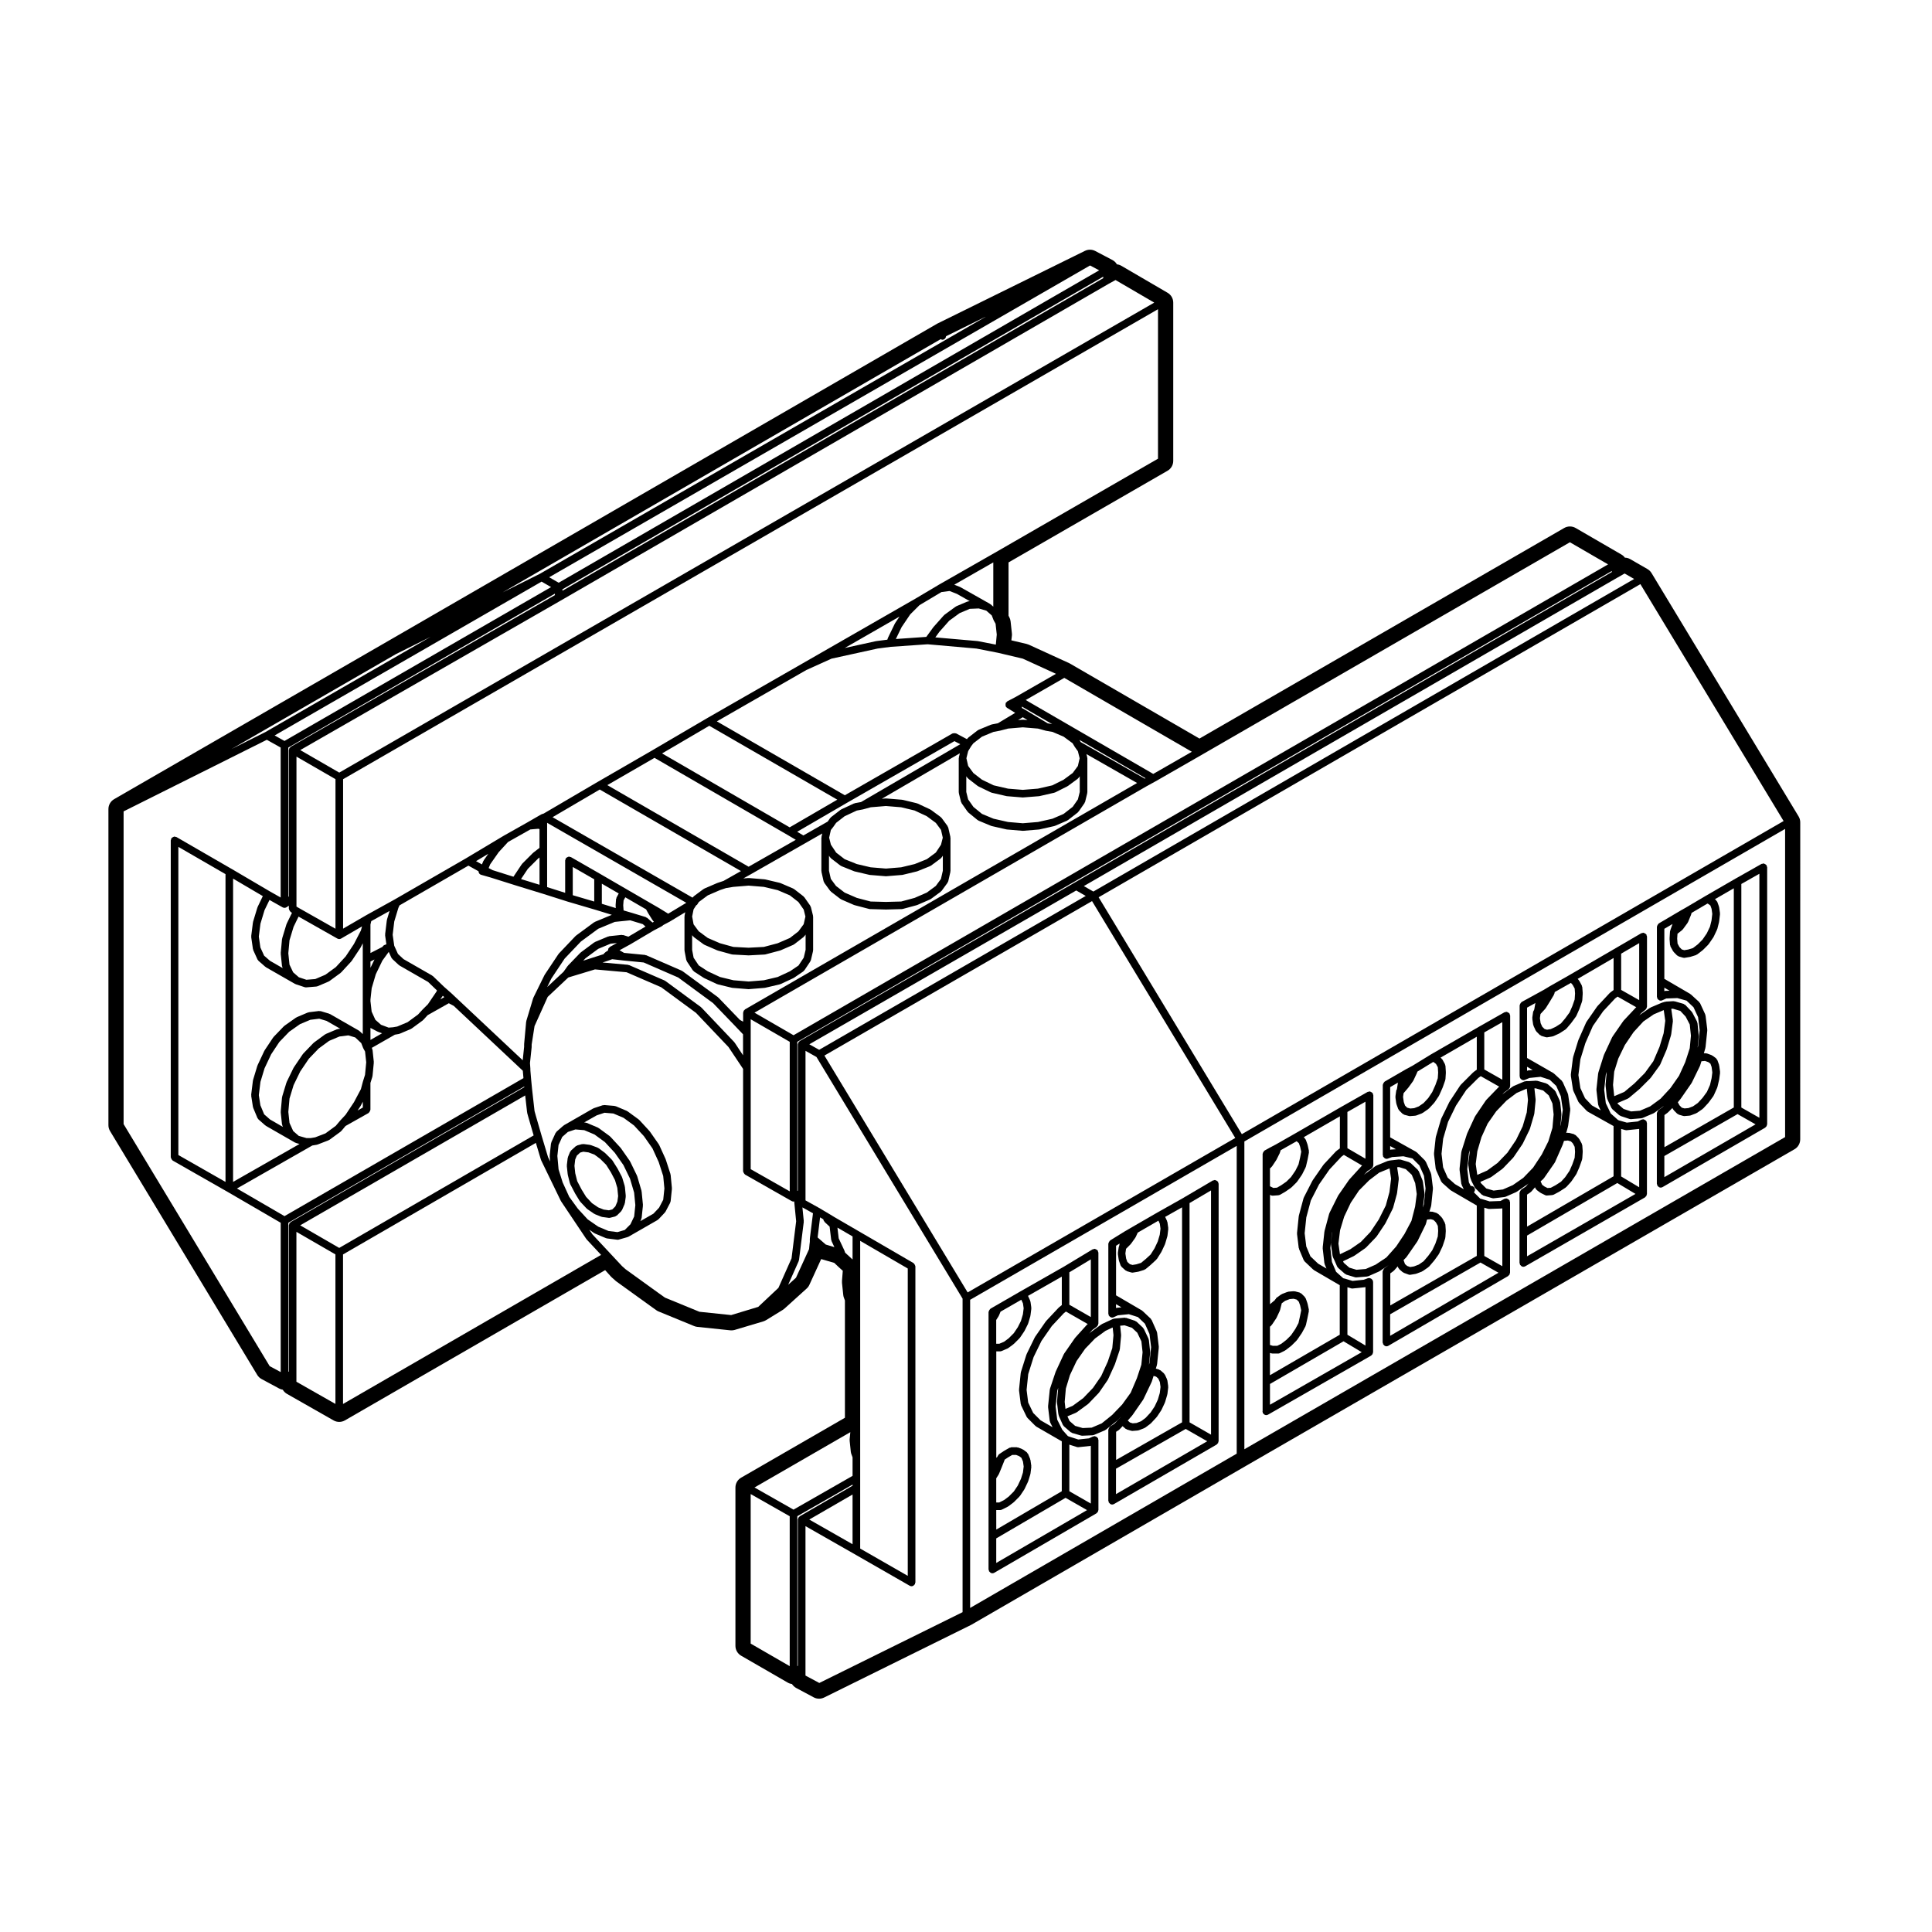
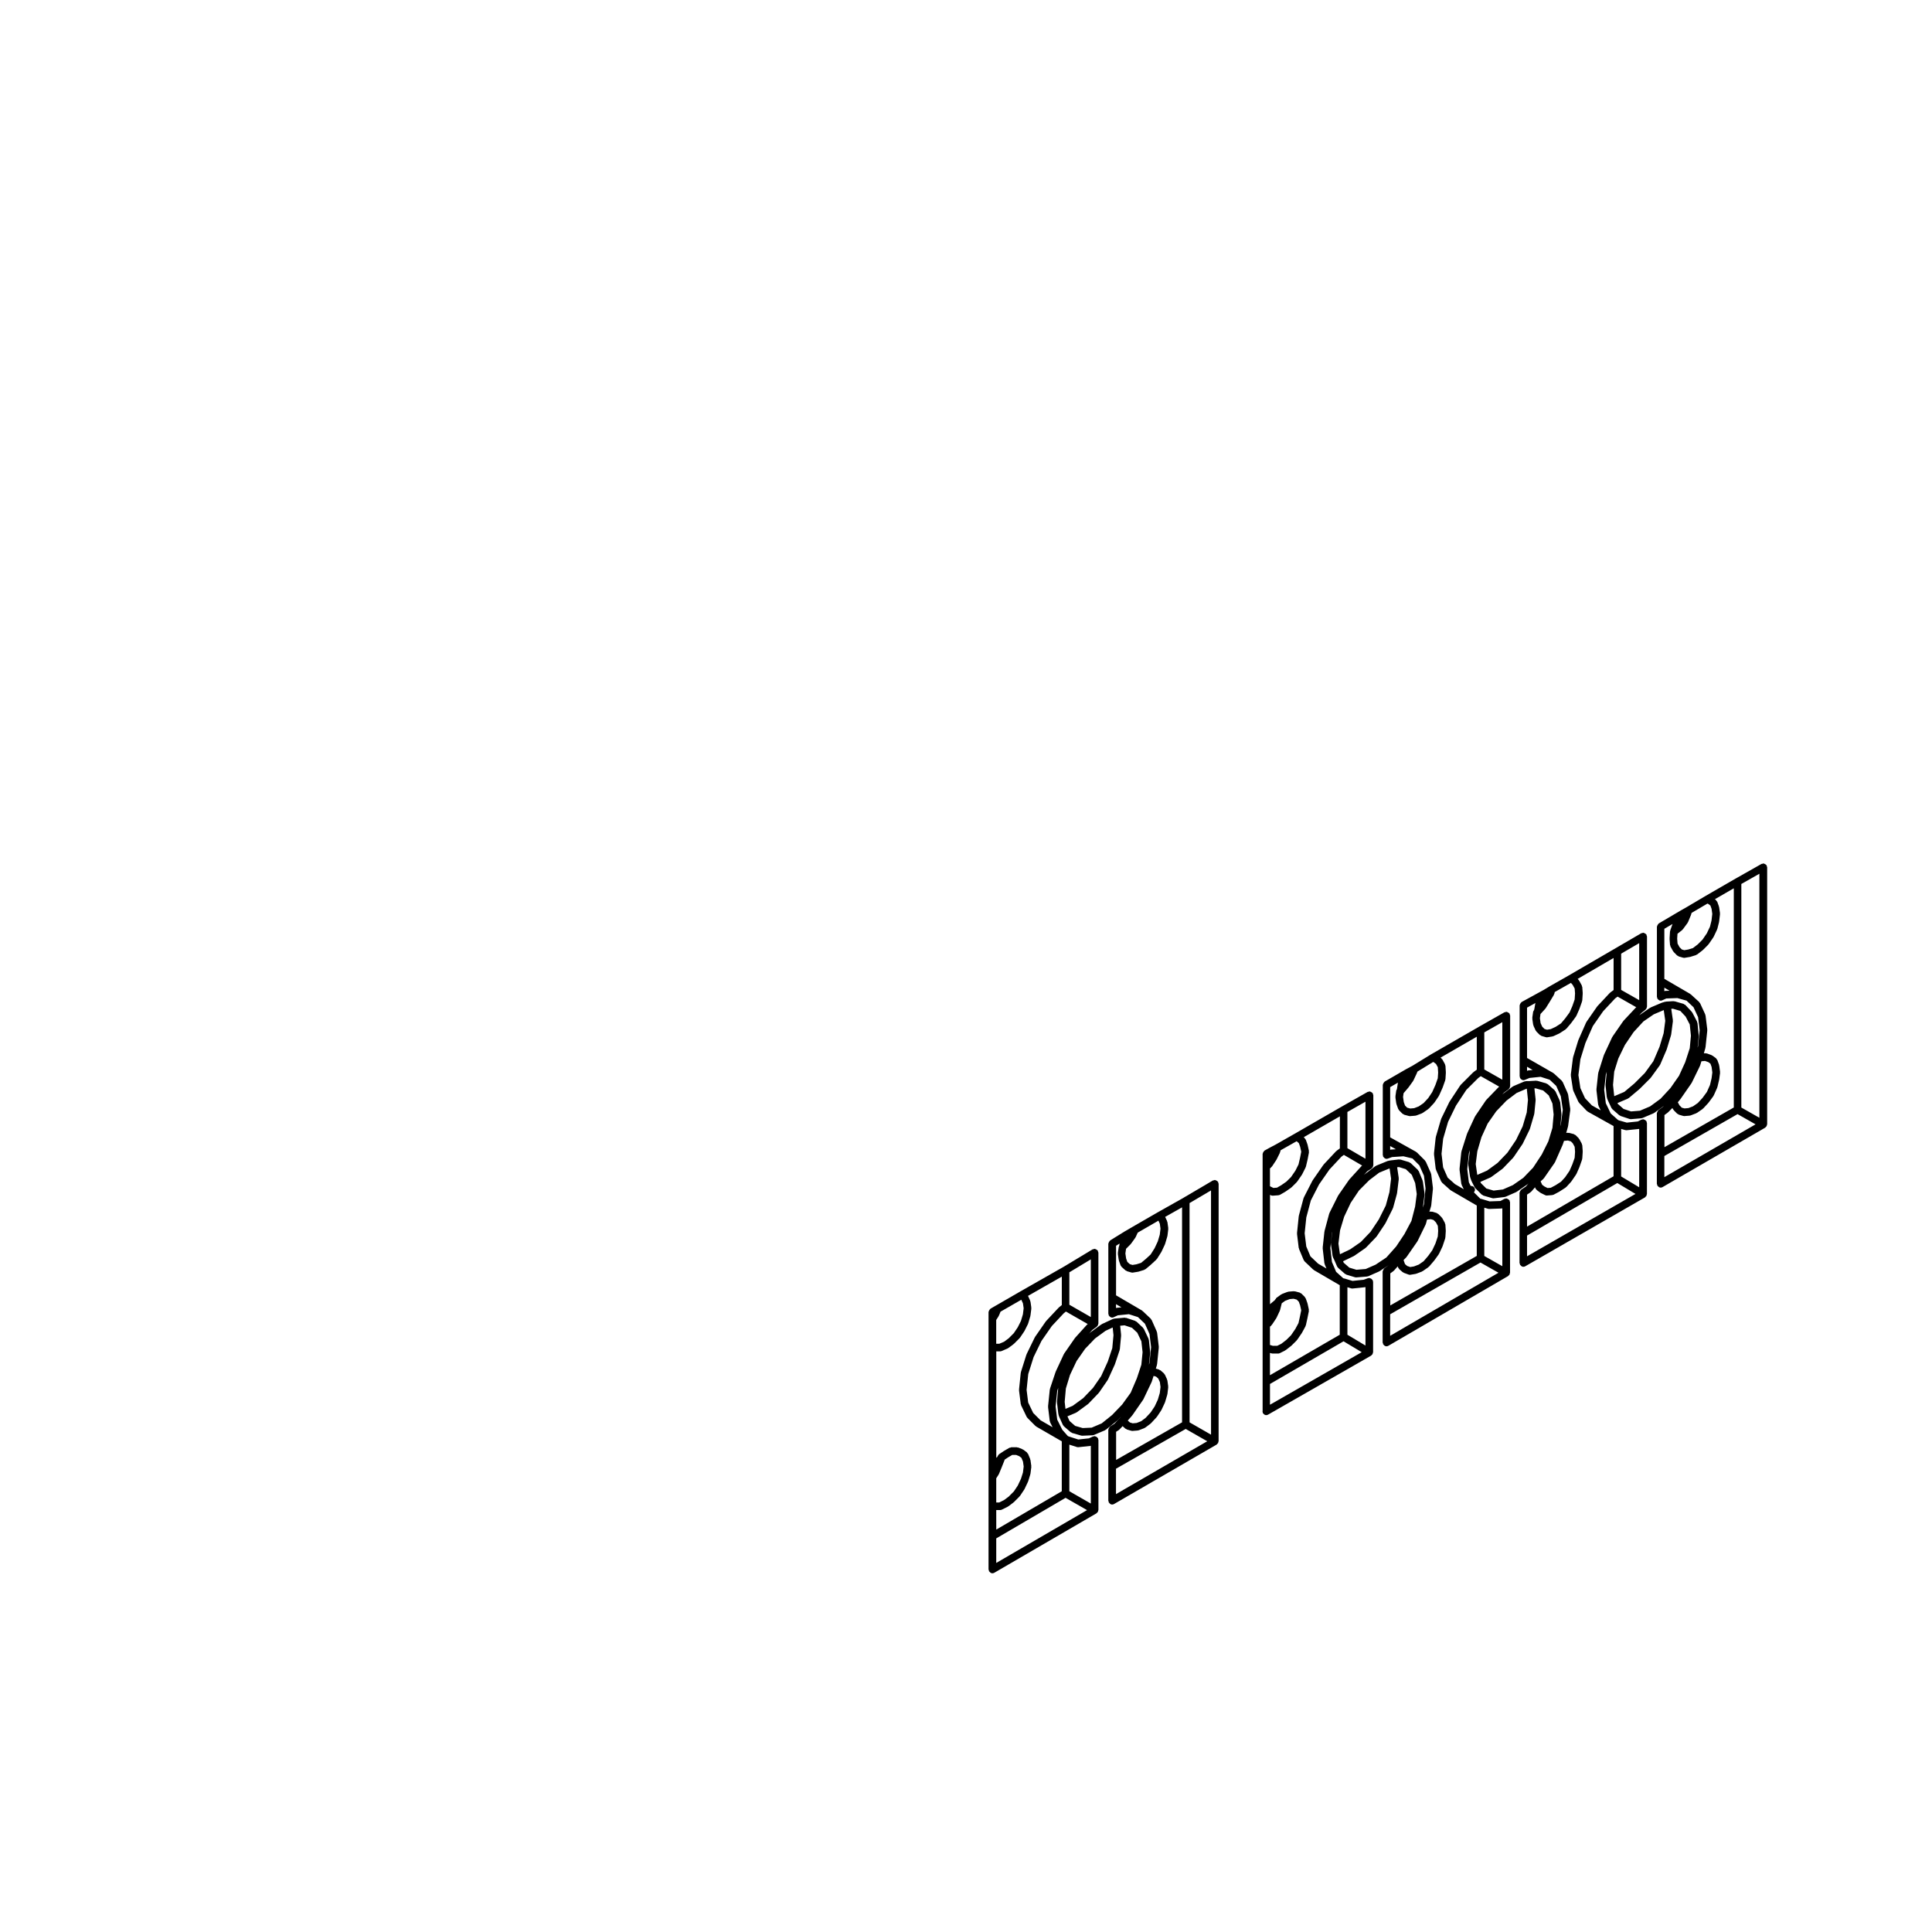
<svg xmlns="http://www.w3.org/2000/svg" fill="#000000" width="800px" height="800px" version="1.1" viewBox="144 144 512 512">
  <g>
    <path d="m466.95 457.71c0-0.102-0.082-0.156-0.105-0.25-0.02-0.086 0.012-0.176-0.039-0.262-0.02-0.039-0.074-0.047-0.105-0.082-0.086-0.105-0.18-0.156-0.297-0.227-0.117-0.066-0.211-0.121-0.344-0.141-0.047-0.004-0.074-0.051-0.121-0.051-0.102 0-0.156 0.082-0.246 0.105-0.09 0.02-0.18-0.016-0.266 0.035l-7.707 4.535c-0.004 0-0.004 0.004-0.004 0.012l-7.008 3.949v0.004h-0.012l-6.465 3.738-2.144 1.246c-0.012 0.004-0.012 0.012-0.012 0.012-0.012 0.004-0.016 0-0.02 0.004l-3.856 2.387c-0.035 0.023-0.035 0.07-0.07 0.102-0.105 0.086-0.152 0.188-0.223 0.309-0.059 0.109-0.125 0.207-0.137 0.336-0.012 0.047-0.051 0.07-0.051 0.109v18.582c0 0.082 0.07 0.133 0.09 0.207 0.012 0.07-0.031 0.141 0.004 0.211 0.035 0.074 0.105 0.109 0.152 0.176 0.051 0.059 0.082 0.105 0.133 0.152 0.18 0.152 0.395 0.262 0.629 0.262 0.141 0 0.281-0.031 0.418-0.098l1.094-0.5 2.918-0.301 2.41 0.77 1.848 1.754 1.211 2.719 0.43 3.496-0.438 4.203-0.125 0.43 0.312-3.195c0.004-0.039-0.031-0.07-0.031-0.105 0-0.039 0.031-0.066 0.031-0.105l-0.344-3.168c-0.012-0.059-0.07-0.09-0.086-0.145-0.016-0.055 0.016-0.117-0.012-0.176l-1.246-2.613c-0.031-0.066-0.105-0.074-0.141-0.125-0.035-0.051-0.031-0.125-0.086-0.176l-1.691-1.582c-0.059-0.055-0.145-0.039-0.211-0.082-0.066-0.039-0.09-0.109-0.16-0.137l-2.383-0.789c-0.07-0.023-0.125 0.02-0.195 0.016-0.074-0.012-0.125-0.074-0.207-0.066l-2.438 0.215h-0.191c-0.082 0-0.109 0.066-0.18 0.086-0.086 0.016-0.168-0.023-0.242 0.012l-2.949 1.367c-0.035 0.016-0.039 0.059-0.07 0.082-0.035 0.02-0.074 0-0.105 0.023l-2.949 2.156c-0.023 0.02-0.02 0.055-0.051 0.074-0.02 0.023-0.059 0.016-0.082 0.039l-0.301 0.312 1.008-1.117 1.168-0.855c0.031-0.02 0.023-0.055 0.051-0.074 0.059-0.055 0.09-0.117 0.137-0.188 0.023-0.031 0.082-0.02 0.102-0.055 0.031-0.059 0-0.121 0.02-0.188 0.031-0.086 0.074-0.145 0.082-0.238 0.004-0.031 0.035-0.051 0.035-0.082v-18.812c0-0.102-0.082-0.16-0.105-0.25-0.023-0.098 0.012-0.188-0.039-0.273-0.031-0.039-0.082-0.039-0.105-0.074-0.082-0.105-0.176-0.156-0.297-0.223-0.121-0.066-0.207-0.125-0.344-0.141-0.039-0.004-0.07-0.051-0.117-0.051-0.102 0-0.168 0.082-0.262 0.105-0.086 0.023-0.176-0.012-0.262 0.039l-7.68 4.629h-0.004l-11.562 6.578v0.004l-6.465 3.734h-0.012l-1.359 0.797c-0.039 0.023-0.039 0.082-0.082 0.105-0.105 0.082-0.156 0.18-0.227 0.301-0.066 0.109-0.121 0.207-0.137 0.336-0.012 0.047-0.055 0.074-0.055 0.121v68.234c0 0.102 0.082 0.156 0.105 0.246 0.02 0.09-0.012 0.176 0.035 0.262 0.02 0.035 0.074 0.023 0.098 0.055 0.188 0.258 0.441 0.449 0.777 0.449 0.172 0 0.344-0.047 0.508-0.137l27.09-15.758c0.047-0.023 0.047-0.082 0.086-0.105 0.082-0.059 0.125-0.121 0.188-0.207 0.023-0.031 0.082-0.02 0.102-0.055 0.02-0.047 0-0.098 0.016-0.133 0.035-0.086 0.055-0.152 0.066-0.242 0.012-0.051 0.055-0.082 0.055-0.125v-18.59c0-0.082-0.066-0.125-0.086-0.203-0.016-0.074 0.023-0.141-0.012-0.215-0.023-0.059-0.102-0.074-0.133-0.125-0.074-0.105-0.152-0.176-0.273-0.25-0.105-0.074-0.211-0.117-0.344-0.141-0.059-0.012-0.105-0.07-0.168-0.07-0.082 0-0.125 0.07-0.207 0.086-0.07 0.016-0.137-0.023-0.211 0.012l-1.094 0.5-2.812 0.301-2.57-0.82-0.203-0.102-1.473-1.668-1.34-2.68-0.422-3.465 0.43-4.176 0.262-0.785-0.324 3.652c0 0.039 0.031 0.066 0.031 0.102 0 0.039-0.031 0.066-0.031 0.105l0.332 2.949c0.004 0.031 0.035 0.047 0.039 0.074 0.004 0.023-0.02 0.047-0.012 0.07l0.117 0.453c0.012 0.035 0.039 0.051 0.051 0.082 0.012 0.023-0.012 0.055 0.004 0.082l1.02 2.266c0.047 0.102 0.125 0.152 0.195 0.227 0.031 0.039 0.023 0.09 0.059 0.121l1.82 1.578c0.066 0.055 0.152 0.051 0.227 0.086 0.059 0.035 0.09 0.105 0.152 0.121l2.383 0.691c0.098 0.023 0.191 0.039 0.281 0.039h0.047l2.719-0.117c0.012 0 0.02-0.016 0.031-0.016 0.105-0.012 0.215-0.02 0.316-0.066l2.949-1.25c0.047-0.02 0.055-0.074 0.098-0.098 0.047-0.031 0.105-0.02 0.141-0.055l2.953-2.379c0.016-0.016 0.012-0.039 0.031-0.059 0.02-0.016 0.047-0.004 0.059-0.023l0.988-1.027-0.203 0.23v0.004l-1.594 1.691-1.145 0.73c-0.031 0.02-0.031 0.066-0.059 0.09-0.105 0.086-0.152 0.191-0.215 0.312-0.066 0.109-0.125 0.207-0.141 0.332-0.004 0.047-0.047 0.07-0.047 0.105v18.824c0 0.102 0.082 0.156 0.105 0.25 0.023 0.086-0.016 0.176 0.035 0.258 0.02 0.035 0.07 0.023 0.102 0.055 0.176 0.258 0.434 0.449 0.77 0.449 0.172 0 0.348-0.047 0.508-0.137l27.195-15.758c0.047-0.023 0.051-0.082 0.086-0.105 0.086-0.066 0.133-0.125 0.191-0.211 0.023-0.031 0.082-0.02 0.102-0.055 0.02-0.047 0-0.09 0.016-0.133 0.035-0.086 0.055-0.152 0.066-0.242 0.012-0.051 0.055-0.082 0.055-0.125zm-28.223 61.273-2.766 2.227-2.66 1.133-2.379 0.105-2-0.578-1.48-1.293-0.559-1.234 2.273-0.957c0.039-0.016 0.047-0.059 0.082-0.074 0.039-0.023 0.09-0.016 0.125-0.047l2.949-2.156c0.023-0.02 0.023-0.055 0.047-0.082 0.031-0.02 0.066-0.012 0.09-0.035l2.715-2.832c0.031-0.023 0.02-0.066 0.039-0.098 0.02-0.02 0.051-0.012 0.07-0.035l2.262-3.285c0.02-0.02 0.004-0.051 0.02-0.07 0.02-0.035 0.055-0.051 0.07-0.086l1.809-3.969c0.012-0.016 0-0.035 0.004-0.051 0.004-0.02 0.023-0.031 0.035-0.051l1.25-3.734c0.012-0.039-0.016-0.074-0.012-0.109 0.012-0.047 0.055-0.07 0.059-0.109l0.336-3.633c0.004-0.039-0.031-0.066-0.035-0.102 0-0.039 0.039-0.066 0.031-0.102l-0.246-2.398 1.168-0.105 1.969 0.656 1.402 1.305 1.09 2.289 0.312 2.887-0.324 3.305-1.188 3.586-1.641 3.84-2.273 3.141zm-9.359 8.492c0.102 0.035 0.203 0.051 0.301 0.051h0.004c0.039 0 0.07-0.004 0.105-0.004l3.168-0.336c0.023 0 0.039-0.031 0.059-0.035 0.023-0.004 0.051-0.012 0.074-0.016v15.324l-5.691-3.266v-12.348zm2.727-32.465-3.168 3.512c-0.016 0.02-0.012 0.047-0.02 0.066-0.02 0.016-0.047 0.016-0.059 0.035l-2.832 4.082c-0.02 0.023-0.004 0.059-0.02 0.09-0.02 0.031-0.055 0.035-0.07 0.066l-2.156 4.644c-0.012 0.02 0.004 0.039 0 0.059-0.012 0.02-0.035 0.023-0.039 0.047l-1.477 4.422c-0.016 0.039 0.016 0.082 0.004 0.117-0.004 0.039-0.047 0.059-0.055 0.102l-0.453 4.422c0 0.039 0.035 0.07 0.035 0.105 0 0.047-0.035 0.074-0.035 0.117l0.453 3.738c0.012 0.07 0.07 0.105 0.09 0.168 0.02 0.055-0.012 0.105 0.016 0.16l0.641 1.273-3.195-1.844-1.949-1.949-1.324-2.754-0.422-3.356 0.434-4.191 1.422-4.5 2.086-4.281 2.742-3.945 3.184-3.402 0.551-0.441 5.769 3.305c-0.031 0.023-0.023 0.066-0.051 0.09-0.031 0.023-0.078 0.02-0.102 0.043zm2.098 3.703 2.785-2.035 1.895-0.883 0.211 2.035-0.316 3.438-1.188 3.551-1.762 3.863-2.168 3.133-2.609 2.719-2.769 2.023-1.914 0.805-0.207-1.859 0.312-3.535 1.09-3.582 1.75-3.699 2.273-3.254zm-1.113-5.68-5.691-3.266v-8.594l5.691-3.43zm-7.707-3.16-0.754 0.605c-0.02 0.02-0.016 0.051-0.035 0.07-0.02 0.02-0.051 0.012-0.066 0.031l-3.293 3.512c-0.02 0.02-0.012 0.051-0.023 0.074-0.016 0.02-0.051 0.016-0.066 0.039l-2.832 4.082c-0.02 0.023 0 0.055-0.02 0.082-0.012 0.023-0.051 0.031-0.059 0.055l-2.156 4.422c-0.012 0.023 0.004 0.051-0.004 0.074-0.012 0.031-0.047 0.035-0.055 0.066l-1.465 4.644c-0.012 0.039 0.02 0.082 0.012 0.117-0.004 0.035-0.047 0.051-0.051 0.086l-0.453 4.422c-0.012 0.047 0.031 0.074 0.031 0.109 0 0.047-0.035 0.074-0.031 0.117l0.457 3.629c0.004 0.059 0.066 0.098 0.086 0.152 0.012 0.051-0.02 0.105 0.004 0.152l1.473 3.062c0.031 0.07 0.102 0.105 0.141 0.16 0.023 0.039 0.016 0.09 0.051 0.117l2.156 2.156c0.035 0.035 0.09 0.023 0.125 0.055s0.039 0.082 0.086 0.105l6.75 3.898v13.23l-17.359 10.16-0.008-5.176h1.027c0.152 0 0.309-0.035 0.453-0.105l1.582-0.789c0.023-0.016 0.023-0.047 0.051-0.059 0.031-0.02 0.07-0.012 0.102-0.035l1.363-1.027c0.023-0.016 0.02-0.047 0.039-0.066 0.02-0.02 0.055-0.012 0.074-0.031l1.465-1.473c0.031-0.031 0.02-0.082 0.047-0.109 0.02-0.023 0.059-0.016 0.082-0.039l1.137-1.699c0.016-0.02 0-0.047 0.016-0.059 0.016-0.031 0.051-0.047 0.059-0.074l0.918-1.934c0.012-0.02-0.012-0.047 0-0.066 0.012-0.023 0.039-0.039 0.051-0.066l0.559-1.809c0.012-0.031-0.012-0.059-0.004-0.09 0.004-0.035 0.047-0.055 0.047-0.09l0.227-1.809c0-0.051-0.039-0.086-0.039-0.133s0.039-0.082 0.035-0.125l-0.223-1.586c-0.012-0.051-0.055-0.074-0.07-0.117-0.012-0.047 0.02-0.09 0-0.133l-0.562-1.359c-0.035-0.09-0.133-0.117-0.191-0.188-0.051-0.074-0.059-0.172-0.133-0.23l-0.91-0.684c-0.039-0.031-0.098-0.012-0.137-0.035-0.039-0.023-0.051-0.074-0.098-0.098l-1.137-0.453c-0.066-0.023-0.125 0.016-0.191 0-0.066-0.012-0.109-0.074-0.18-0.074h-1.465c-0.102 0-0.156 0.082-0.246 0.105-0.09 0.02-0.176-0.016-0.258 0.035l-1.367 0.789c-0.012 0.004-0.012 0.02-0.023 0.031-0.012 0.004-0.023 0-0.035 0.004l-1.359 0.91c-0.031 0.02-0.031 0.059-0.059 0.086-0.102 0.086-0.141 0.195-0.207 0.312-0.055 0.102-0.137 0.172-0.152 0.281l-0.277 0.238v-28.207h1.027c0.133 0 0.266-0.023 0.395-0.086l1.582-0.68c0.039-0.016 0.039-0.055 0.074-0.074 0.047-0.023 0.098-0.016 0.133-0.047l1.367-1.023c0.023-0.016 0.02-0.047 0.039-0.066 0.02-0.02 0.055-0.012 0.074-0.031l1.465-1.465c0.031-0.031 0.02-0.082 0.047-0.105 0.02-0.023 0.066-0.016 0.082-0.047l1.145-1.703c0.012-0.016 0-0.035 0.012-0.055 0.012-0.02 0.039-0.031 0.051-0.055l0.91-1.82c0.016-0.023-0.004-0.055 0.004-0.082 0.016-0.035 0.051-0.055 0.059-0.09l0.57-1.926c0.004-0.031-0.02-0.055-0.012-0.082 0.004-0.035 0.039-0.051 0.039-0.086l0.227-1.809c0-0.051-0.039-0.086-0.039-0.125 0-0.051 0.039-0.086 0.035-0.133l-0.223-1.586c-0.012-0.055-0.059-0.082-0.082-0.133-0.012-0.051 0.02-0.102 0-0.145l-0.57-1.246c0-0.004 0-0.004-0.004-0.004l8.957-5.106v7.555zm-17.359 52.297v-6.402l0.637-1.004c0.012-0.023 0-0.051 0.012-0.074 0.02-0.031 0.051-0.047 0.07-0.082l0.797-1.93v-0.004-0.004l0.68-1.703c0.02-0.039-0.012-0.082 0-0.121l0.961-0.645 1.094-0.637h1.012l0.816 0.328 0.59 0.441 0.414 0.977 0.188 1.328-0.195 1.598-0.52 1.648-0.852 1.809-1.031 1.543-1.359 1.367-1.23 0.918-1.289 0.645h-0.793zm6.644-53.723 0.434 0.945 0.188 1.309-0.195 1.602-0.523 1.758-0.836 1.672-1.055 1.57-1.352 1.355-1.211 0.906-1.273 0.543h-0.828v-6.297l0.629-0.992c0.016-0.02 0-0.047 0.016-0.07 0.016-0.031 0.051-0.047 0.066-0.082l0.438-1.059zm-6.644 63.242 18.375-10.75 5.688 3.258-24.062 14zm35.426-30.719-0.57-0.508 1.16-1.328c0.016-0.02 0.012-0.047 0.02-0.066 0.016-0.016 0.039-0.012 0.051-0.023l2.832-4.086c0.02-0.02 0.004-0.047 0.02-0.07 0.016-0.031 0.051-0.047 0.066-0.074l2.156-4.527c0.012-0.02-0.004-0.039 0.004-0.059 0.012-0.031 0.039-0.039 0.051-0.07l0.484-1.531 0.656 0.191 0.586 0.516 0.418 0.922 0.18 1.305-0.195 1.605-0.523 1.77-0.836 1.785-1.062 1.594-1.34 1.438-1.184 0.887-1.203 0.465-1.031 0.09zm-2.719 1.809 0.781-0.836 0.762 0.68c0.066 0.059 0.152 0.051 0.23 0.09 0.059 0.035 0.086 0.105 0.152 0.121l1.133 0.332c0.098 0.031 0.191 0.047 0.289 0.047 0.023 0 0.055 0 0.086-0.004l1.367-0.109c0.016 0 0.02-0.016 0.035-0.02 0.082-0.012 0.168-0.016 0.246-0.047l1.465-0.562c0.039-0.016 0.051-0.059 0.09-0.082 0.051-0.031 0.105-0.02 0.156-0.055l1.359-1.02c0.031-0.02 0.031-0.066 0.055-0.09 0.023-0.02 0.066-0.012 0.086-0.035l1.473-1.582c0.023-0.023 0.016-0.059 0.035-0.09 0.016-0.02 0.051-0.012 0.07-0.035l1.133-1.703c0.016-0.02 0.004-0.047 0.016-0.066 0.016-0.031 0.047-0.039 0.066-0.07l0.906-1.93c0.012-0.023-0.012-0.047 0-0.07 0.012-0.031 0.039-0.047 0.051-0.074l0.57-1.926c0.012-0.031-0.012-0.055-0.004-0.082 0.004-0.035 0.035-0.051 0.047-0.086l0.215-1.812c0.012-0.051-0.031-0.086-0.035-0.133 0-0.047 0.047-0.082 0.035-0.125l-0.223-1.582c-0.004-0.055-0.066-0.082-0.074-0.125-0.02-0.055 0.016-0.105-0.012-0.152l-0.57-1.25c-0.031-0.07-0.105-0.086-0.152-0.141-0.047-0.066-0.035-0.141-0.098-0.195l-0.906-0.797c-0.066-0.055-0.145-0.035-0.215-0.074-0.066-0.035-0.098-0.109-0.168-0.133l-0.867-0.258 0.297-0.977c0.012-0.035-0.016-0.066-0.012-0.098 0.012-0.039 0.047-0.059 0.051-0.098l0.453-4.422c0.012-0.039-0.031-0.07-0.031-0.105 0-0.047 0.039-0.074 0.031-0.117l-0.453-3.742c-0.012-0.055-0.066-0.086-0.082-0.133-0.016-0.055 0.02-0.105-0.004-0.152l-1.359-3.055c-0.031-0.066-0.105-0.082-0.141-0.133-0.039-0.059-0.031-0.141-0.086-0.191l-2.156-2.039c-0.035-0.031-0.082-0.02-0.109-0.047-0.031-0.023-0.035-0.074-0.07-0.098l-6.867-4.016v-13.141l0.945-0.586-0.09 0.5-0.039 0.086c-0.031 0.055 0.004 0.105-0.012 0.156-0.02 0.059-0.082 0.098-0.09 0.156l-0.238 1.586c-0.004 0.055 0.039 0.098 0.039 0.141 0 0.047-0.047 0.09-0.039 0.141l0.238 1.586c0 0.039 0.039 0.059 0.051 0.102 0.012 0.035-0.016 0.066 0 0.102l0.441 1.246c0.047 0.117 0.137 0.188 0.215 0.281 0.031 0.039 0.023 0.102 0.066 0.133l1.023 0.91c0.066 0.059 0.152 0.051 0.23 0.09 0.059 0.035 0.086 0.105 0.152 0.121l1.133 0.332c0.098 0.031 0.191 0.047 0.289 0.047 0.055 0 0.105-0.004 0.16-0.016l1.367-0.223c0.004 0 0.016-0.012 0.02-0.012 0.039-0.012 0.082-0.012 0.117-0.02l1.473-0.457c0.059-0.02 0.082-0.086 0.133-0.109 0.07-0.035 0.152-0.023 0.211-0.074l1.367-1.133c0.012-0.012 0.004-0.02 0.016-0.031 0.012-0.004 0.02-0.004 0.023-0.012l1.473-1.359c0.039-0.039 0.031-0.102 0.07-0.141 0.023-0.035 0.082-0.023 0.102-0.059l1.145-1.809c0.012-0.016 0-0.035 0.004-0.055 0.016-0.02 0.039-0.031 0.055-0.055l0.906-1.934c0.012-0.023-0.012-0.051 0-0.07 0.012-0.031 0.039-0.047 0.051-0.074l0.57-1.926c0.012-0.031-0.012-0.055-0.004-0.082 0.004-0.035 0.035-0.051 0.047-0.086l0.215-1.809c0.012-0.051-0.031-0.086-0.035-0.133 0-0.047 0.047-0.082 0.035-0.125l-0.223-1.586c-0.004-0.055-0.066-0.082-0.082-0.133-0.016-0.051 0.016-0.102-0.004-0.145l-0.516-1.113 4.481-2.527v56.977l-17.477 9.965v-7.461l0.777-0.504c0.039-0.023 0.039-0.082 0.082-0.105-0.008-0.031 0.047-0.016 0.078-0.051zm-0.832-32.188c-0.059 0.004-0.09 0.059-0.137 0.074v-1.047l1.438 0.84zm11.109-23.102 0.367 0.812 0.18 1.316-0.195 1.602-0.523 1.77-0.848 1.809-1.039 1.648-1.324 1.223h-0.004l-1.211 1.004-1.23 0.383-1.047 0.172-0.691-0.207-0.672-0.594-0.324-0.906-0.195-1.344 0.176-1.234 1.219-1.219c0.023-0.023 0.016-0.066 0.039-0.098 0.02-0.02 0.051-0.012 0.07-0.035l1.133-1.586c0.02-0.023 0-0.055 0.02-0.074 0.02-0.035 0.059-0.051 0.074-0.09l0.543-1.188zm13.941 56.715-5.691-3.266-0.004-58.113 5.691-3.352zm-25.188 9.02 18.48-10.539 5.699 3.266-24.18 14.008z" />
-     <path d="m309.53 463.09c0.016-0.047-0.012-0.086 0-0.125 0.012-0.051 0.059-0.074 0.07-0.125l0.23-1.699c0.004-0.047-0.031-0.074-0.031-0.117 0-0.047 0.039-0.074 0.035-0.117l-0.23-2.383c-0.004-0.039-0.039-0.059-0.051-0.098-0.012-0.035 0.02-0.066 0.012-0.102l-0.68-2.266c-0.012-0.035-0.051-0.047-0.059-0.074-0.016-0.035 0.004-0.07-0.012-0.105l-1.133-2.156c-0.004-0.016-0.023-0.016-0.035-0.031-0.004-0.012 0-0.031-0.004-0.039l-1.359-2.152c-0.02-0.035-0.07-0.035-0.098-0.07-0.023-0.031-0.016-0.082-0.047-0.105l-1.703-1.699c-0.02-0.02-0.051-0.012-0.07-0.031-0.02-0.02-0.02-0.051-0.039-0.07l-1.699-1.254c-0.039-0.031-0.098-0.012-0.141-0.035-0.047-0.023-0.055-0.082-0.105-0.102l-1.82-0.68c-0.039-0.016-0.082 0.016-0.121 0.004-0.039-0.012-0.059-0.055-0.102-0.059l-1.699-0.223c-0.07-0.012-0.121 0.047-0.191 0.051-0.07 0.004-0.133-0.047-0.203-0.023l-1.25 0.332c-0.086 0.023-0.121 0.105-0.195 0.145-0.07 0.039-0.16 0.023-0.223 0.086l-1.246 1.137c-0.059 0.055-0.051 0.137-0.098 0.195-0.047 0.066-0.125 0.086-0.156 0.156l-0.562 1.367c-0.02 0.051 0.012 0.098 0 0.141-0.016 0.051-0.066 0.074-0.07 0.125l-0.227 1.926c-0.004 0.047 0.031 0.074 0.031 0.109 0 0.035-0.035 0.07-0.031 0.105l0.227 2.156c0 0.031 0.031 0.047 0.035 0.07 0.004 0.023-0.016 0.051-0.012 0.074l0.562 2.266c0.012 0.047 0.055 0.07 0.074 0.109 0.016 0.035-0.004 0.074 0.012 0.105l1.246 2.379c0.004 0.016 0.02 0.016 0.023 0.031 0.004 0.012 0 0.02 0.004 0.031l1.25 2.047c0.016 0.031 0.059 0.02 0.082 0.047 0.023 0.039 0.012 0.086 0.047 0.117l1.699 1.809c0.023 0.031 0.074 0.02 0.105 0.047 0.031 0.031 0.031 0.074 0.066 0.102l1.82 1.246c0.039 0.031 0.09 0.02 0.133 0.039 0.023 0.016 0.035 0.055 0.066 0.066l1.699 0.68c0.066 0.023 0.133 0.023 0.195 0.039 0.016 0.004 0.023 0.023 0.047 0.023l1.703 0.23c0.047 0.004 0.09 0.012 0.137 0.012 0.082 0 0.16-0.012 0.242-0.031l1.359-0.344c0.098-0.023 0.137-0.117 0.215-0.16 0.082-0.047 0.176-0.035 0.246-0.105l1.133-1.133c0.035-0.035 0.023-0.09 0.055-0.125 0.051-0.07 0.125-0.105 0.16-0.191zm-5.543 1.461-1.477-0.586-1.637-1.125-1.547-1.652-1.195-1.949-1.164-2.227-0.52-2.082-0.207-1.965 0.195-1.684 0.43-1.027 0.891-0.816 0.828-0.223 1.375 0.18 1.582 0.59 1.527 1.133 1.57 1.566 1.258 1.996 1.082 2.062 0.621 2.066 0.211 2.176-0.195 1.445-0.543 1.281-0.801 0.801-0.906 0.23z" />
    <path d="m478.64 518.26c0.02 0.086-0.016 0.176 0.035 0.258 0.02 0.035 0.07 0.023 0.098 0.055 0.18 0.258 0.438 0.453 0.777 0.453 0.172 0 0.336-0.047 0.504-0.133l27.32-15.645c0.047-0.023 0.051-0.082 0.09-0.109 0.074-0.059 0.125-0.109 0.18-0.195 0.023-0.031 0.074-0.016 0.098-0.051 0.023-0.047 0-0.098 0.02-0.137 0.039-0.09 0.059-0.156 0.07-0.25 0.012-0.051 0.055-0.082 0.055-0.125v-18.703c0-0.066-0.055-0.105-0.07-0.168-0.012-0.059 0.031-0.117 0.004-0.176-0.023-0.074-0.105-0.102-0.145-0.16-0.07-0.109-0.137-0.195-0.25-0.277-0.117-0.082-0.211-0.109-0.344-0.141-0.074-0.016-0.121-0.086-0.203-0.086-0.066 0-0.105 0.055-0.16 0.07-0.066 0.012-0.117-0.035-0.18-0.012l-1.133 0.414-2.973 0.312-2.066-0.621c-0.02-0.004-0.031 0.012-0.051 0.004-0.016-0.004-0.02-0.02-0.035-0.023l-0.301-0.066-1.898-1.707-1.102-2.606-0.422-3.719 0.434-3.996 0.074-0.289-0.367 3.031c-0.004 0.051 0.039 0.09 0.039 0.137 0 0.047-0.039 0.082-0.031 0.125l0.453 3.168c0.012 0.066 0.059 0.098 0.082 0.152 0.02 0.051-0.012 0.105 0.012 0.152l0.332 0.676 0.777 1.785c0.051 0.105 0.137 0.16 0.207 0.242 0.031 0.035 0.02 0.086 0.059 0.109l1.809 1.582c0.07 0.055 0.152 0.051 0.227 0.086 0.059 0.035 0.082 0.105 0.145 0.121l2.266 0.684c0.098 0.031 0.191 0.047 0.293 0.047 0.031 0 0.055 0 0.082-0.004l2.832-0.23c0.02 0 0.023-0.02 0.039-0.02 0.102-0.012 0.195-0.02 0.289-0.059l2.832-1.246c0.031-0.012 0.031-0.047 0.059-0.059 0.031-0.016 0.07-0.012 0.102-0.031l2.394-1.594-0.016 0.012-1.152 0.848c-0.02 0.016-0.02 0.051-0.039 0.07-0.105 0.086-0.137 0.203-0.203 0.324-0.055 0.117-0.133 0.211-0.141 0.336 0 0.031-0.031 0.051-0.031 0.082v18.816c0 0.102 0.082 0.156 0.105 0.246 0.023 0.09-0.016 0.176 0.035 0.262 0.02 0.035 0.07 0.023 0.102 0.055 0.176 0.258 0.434 0.449 0.77 0.449 0.172 0 0.348-0.047 0.508-0.137l31.738-18.48c0.047-0.023 0.047-0.082 0.086-0.105 0.082-0.059 0.125-0.121 0.188-0.211 0.023-0.031 0.082-0.02 0.102-0.055 0.023-0.039 0-0.09 0.02-0.133 0.031-0.086 0.051-0.145 0.059-0.242 0.012-0.047 0.055-0.074 0.055-0.121v-18.707c0-0.09-0.074-0.145-0.098-0.23-0.023-0.086 0.016-0.172-0.031-0.25-0.023-0.051-0.086-0.055-0.117-0.098-0.082-0.105-0.172-0.168-0.289-0.238-0.117-0.07-0.215-0.121-0.348-0.141-0.051-0.004-0.086-0.055-0.133-0.055-0.09 0-0.145 0.074-0.227 0.098-0.09 0.02-0.176-0.016-0.258 0.031l-1.031 0.562-2.891 0.105-2.102-0.637c-0.016-0.004-0.035 0.012-0.051 0.004-0.02-0.004-0.023-0.023-0.047-0.031l-0.266-0.055-1.691-1.684c0.168-0.18 0.281-0.414 0.281-0.676 0-0.555-0.453-1.008-1.008-1.008h-0.117l-0.492-0.984-0.422-3.465 0.434-4.195 0.277-0.867-0.453 3.594c-0.012 0.051 0.035 0.09 0.039 0.137 0 0.051-0.047 0.086-0.039 0.133l0.465 3.176c0 0.039 0.039 0.066 0.055 0.105 0.004 0.035-0.016 0.07-0.004 0.105l0.332 0.91c0.012 0.023 0.031 0.031 0.039 0.055 0.012 0.016 0 0.035 0.004 0.051l0.797 1.582c0.035 0.07 0.105 0.105 0.145 0.16 0.023 0.031 0.016 0.07 0.047 0.102l1.703 1.699c0.059 0.066 0.156 0.055 0.23 0.102 0.074 0.047 0.109 0.133 0.203 0.156l2.371 0.684c0.098 0.023 0.188 0.039 0.277 0.039h0.004c0.047 0 0.082-0.004 0.121-0.012l2.832-0.336c0.016 0 0.02-0.02 0.039-0.023 0.082-0.016 0.168-0.016 0.246-0.051l2.832-1.246c0.031-0.016 0.031-0.051 0.059-0.066 0.035-0.02 0.074-0.012 0.105-0.035l2.949-2.047c0.031-0.02 0.031-0.066 0.055-0.09 0.02-0.016 0.047-0.012 0.059-0.023l-0.691 0.797-1.238 0.832c-0.031 0.02-0.031 0.059-0.059 0.086-0.102 0.086-0.141 0.195-0.207 0.312-0.059 0.117-0.125 0.211-0.141 0.336-0.004 0.039-0.039 0.059-0.039 0.102v18.594c0 0.098 0.074 0.156 0.105 0.246 0.02 0.086-0.016 0.176 0.031 0.258 0.02 0.035 0.074 0.023 0.102 0.055 0.18 0.258 0.438 0.453 0.777 0.453 0.172 0 0.344-0.047 0.504-0.133l31.738-18.258c0.047-0.023 0.047-0.082 0.086-0.105 0.082-0.066 0.125-0.117 0.188-0.195 0.02-0.035 0.07-0.02 0.09-0.055 0.031-0.047 0.004-0.098 0.023-0.137 0.035-0.09 0.055-0.156 0.07-0.25 0.004-0.051 0.055-0.082 0.055-0.125l0.004-18.844c0-0.086-0.07-0.137-0.09-0.223-0.02-0.082 0.02-0.156-0.02-0.23-0.031-0.055-0.09-0.059-0.121-0.105-0.082-0.105-0.168-0.172-0.281-0.242-0.117-0.074-0.211-0.121-0.344-0.141-0.059-0.012-0.098-0.066-0.152-0.066-0.086 0-0.141 0.07-0.223 0.09-0.074 0.02-0.156-0.02-0.227 0.02l-0.961 0.484-2.922 0.309-2.098-0.598-0.258-0.125-1.906-1.703-1.305-2.719-0.43-3.582 0.434-3.977 0.242-0.754-0.312 3.394c-0.004 0.039 0.031 0.066 0.035 0.105 0 0.035-0.039 0.059-0.031 0.102l0.332 3.18c0.012 0.059 0.059 0.09 0.082 0.141 0.012 0.051-0.02 0.102 0 0.145l0.336 0.789 0.016 0.016c0 0.004-0.004 0.012 0 0.016l0.797 1.699c0.039 0.098 0.125 0.145 0.191 0.215 0.023 0.035 0.02 0.086 0.055 0.109l1.809 1.586c0.059 0.055 0.137 0.047 0.207 0.082 0.059 0.031 0.082 0.102 0.137 0.117l2.383 0.797c0.105 0.035 0.215 0.055 0.316 0.055 0.023 0 0.055 0 0.086-0.004l2.727-0.23c0.012 0 0.02-0.02 0.039-0.02 0.09-0.012 0.176-0.016 0.266-0.055l2.941-1.246c0.039-0.016 0.047-0.059 0.082-0.074 0.039-0.023 0.09-0.016 0.125-0.047l2.527-1.844-0.281 0.277-1.168 0.855c-0.023 0.016-0.02 0.051-0.047 0.07-0.102 0.086-0.137 0.207-0.195 0.324-0.059 0.117-0.125 0.211-0.137 0.336-0.004 0.031-0.035 0.051-0.035 0.082v18.699c0 0.102 0.074 0.156 0.105 0.246 0.02 0.09-0.012 0.176 0.035 0.262 0.02 0.035 0.074 0.023 0.098 0.055 0.188 0.258 0.441 0.449 0.777 0.449 0.172 0 0.344-0.047 0.504-0.137l27.207-15.754c0.039-0.023 0.039-0.082 0.082-0.105 0.086-0.066 0.133-0.125 0.195-0.215 0.02-0.031 0.074-0.02 0.098-0.055 0.023-0.039 0-0.09 0.016-0.133 0.039-0.082 0.055-0.145 0.066-0.238 0.004-0.051 0.055-0.082 0.055-0.125v-68.141c0-0.098-0.082-0.156-0.102-0.246-0.023-0.086 0.012-0.172-0.035-0.25-0.023-0.047-0.082-0.047-0.105-0.086-0.086-0.105-0.18-0.168-0.301-0.238-0.109-0.066-0.207-0.117-0.332-0.137-0.051-0.004-0.082-0.055-0.133-0.055-0.098 0-0.156 0.082-0.246 0.105-0.086 0.02-0.172-0.016-0.25 0.031l-6.801 3.848v0.004h-0.012l-8.051 4.656v0.004h-0.004l-4.973 2.938-1.586 0.902c-0.004 0-0.004 0.004-0.004 0.012h-0.012l-5.773 3.402c-0.039 0.023-0.039 0.074-0.082 0.105-0.105 0.082-0.156 0.18-0.227 0.301-0.07 0.109-0.125 0.207-0.137 0.336-0.012 0.047-0.055 0.074-0.055 0.121v18.598c0 0.082 0.066 0.125 0.086 0.203 0.016 0.074-0.023 0.145 0.012 0.215 0.031 0.082 0.105 0.117 0.156 0.176 0.039 0.059 0.074 0.105 0.125 0.152 0.18 0.152 0.395 0.262 0.629 0.262 0.137 0 0.289-0.031 0.418-0.098l1.055-0.48 2.949-0.105 2.43 0.68 1.84 1.742 1.211 2.625 0.422 3.488-0.434 4.207-0.105 0.383 0.293-3.043c0.004-0.039-0.035-0.066-0.035-0.105 0-0.035 0.039-0.066 0.031-0.102l-0.332-3.285c-0.012-0.07-0.074-0.105-0.098-0.16-0.016-0.07 0.016-0.137-0.016-0.203l-1.25-2.383c-0.031-0.047-0.082-0.051-0.105-0.09-0.023-0.039-0.02-0.098-0.051-0.133l-1.703-1.812c-0.07-0.07-0.168-0.066-0.246-0.105-0.082-0.055-0.117-0.141-0.215-0.172l-2.371-0.68c-0.059-0.016-0.105 0.023-0.156 0.02-0.07-0.004-0.109-0.07-0.18-0.055l-1.926 0.109c-0.039 0-0.059 0.039-0.102 0.051-0.047 0.004-0.082-0.023-0.121-0.016l-0.797 0.23c-0.023 0.004-0.023 0.031-0.051 0.039-0.02 0.004-0.047-0.012-0.066 0l-2.941 1.246c-0.039 0.016-0.051 0.059-0.086 0.086-0.035 0.016-0.07 0-0.105 0.02l-2.832 1.965 0.59-0.629 1.062-0.852c0.02-0.016 0.016-0.039 0.031-0.051 0.059-0.055 0.082-0.117 0.125-0.188 0.02-0.031 0.074-0.02 0.098-0.055 0.035-0.066 0.004-0.137 0.023-0.203 0.031-0.09 0.082-0.145 0.086-0.238 0.004-0.023 0.023-0.035 0.023-0.059v-18.59c0-0.102-0.082-0.156-0.105-0.246-0.023-0.09 0.016-0.176-0.035-0.262-0.023-0.039-0.082-0.047-0.105-0.082-0.082-0.105-0.176-0.16-0.301-0.23-0.109-0.066-0.207-0.121-0.332-0.137-0.051-0.012-0.082-0.055-0.125-0.055-0.102 0-0.16 0.082-0.25 0.105-0.086 0.023-0.176-0.016-0.258 0.035l-6.801 3.965-12.473 7.254-4.977 2.832c-0.004 0.004-0.004 0.012-0.012 0.016-0.004 0-0.012-0.004-0.016 0l-1.652 0.996h-0.012l-5.773 3.168c-0.051 0.023-0.055 0.086-0.102 0.117-0.105 0.082-0.156 0.172-0.227 0.289-0.07 0.117-0.125 0.211-0.145 0.344-0.004 0.051-0.055 0.086-0.055 0.137v18.82c0 0.074 0.066 0.117 0.082 0.188 0.016 0.07-0.023 0.133 0 0.203 0.035 0.086 0.109 0.125 0.16 0.195 0.051 0.059 0.082 0.109 0.137 0.16 0.176 0.152 0.395 0.262 0.629 0.262 0.125 0 0.262-0.023 0.387-0.082l1.215-0.508 2.941-0.301 2.41 0.766 1.738 1.637 1.219 2.742 0.523 3.582-0.535 3.984-0.098 0.344 0.273-3.004c0.004-0.039-0.031-0.066-0.035-0.102 0-0.035 0.039-0.066 0.031-0.102l-0.332-3.168c-0.012-0.059-0.066-0.086-0.082-0.137-0.02-0.059 0.02-0.109-0.012-0.172l-1.133-2.5c-0.035-0.07-0.117-0.09-0.156-0.145-0.051-0.059-0.039-0.141-0.102-0.191l-1.809-1.586c-0.059-0.055-0.141-0.035-0.211-0.074-0.07-0.035-0.102-0.109-0.176-0.137l-2.383-0.68c-0.047-0.016-0.09 0.023-0.133 0.016-0.055-0.004-0.09-0.055-0.141-0.055-0.02 0-0.047 0-0.066 0.004l-1.742 0.105h-0.004-0.91c-0.082 0-0.121 0.066-0.195 0.082-0.066 0.016-0.125-0.023-0.195 0.004l-2.949 1.254c-0.047 0.02-0.051 0.07-0.09 0.09-0.039 0.023-0.09 0.004-0.121 0.035l-2.727 2.062 0.48-0.492 1.18-0.867c0.023-0.016 0.02-0.051 0.047-0.07 0.059-0.055 0.09-0.117 0.137-0.188 0.023-0.035 0.082-0.023 0.102-0.059 0.035-0.059 0-0.121 0.02-0.18 0.031-0.086 0.074-0.145 0.082-0.238 0.004-0.031 0.035-0.051 0.035-0.082v-18.707c0-0.098-0.074-0.156-0.105-0.242-0.02-0.09 0.02-0.176-0.031-0.258-0.023-0.047-0.082-0.047-0.105-0.086-0.086-0.105-0.18-0.168-0.309-0.238-0.105-0.066-0.203-0.117-0.328-0.137-0.051-0.004-0.086-0.055-0.133-0.055-0.102 0-0.156 0.082-0.246 0.105-0.086 0.02-0.172-0.016-0.25 0.031l-6.801 3.859c-0.004 0-0.004 0.004-0.004 0.004l-12.586 7.254v0.004c-0.012 0.004-0.016 0-0.02 0.004l-4.961 3.043-1.676 0.898c-0.004 0.004-0.004 0.016-0.012 0.02-0.012 0-0.012-0.004-0.02 0l-5.668 3.281c-0.039 0.023-0.039 0.082-0.082 0.105-0.105 0.086-0.16 0.18-0.23 0.301-0.066 0.117-0.121 0.211-0.137 0.336-0.004 0.051-0.055 0.082-0.055 0.125v18.598c0 0.066 0.059 0.105 0.07 0.168 0.012 0.059-0.031 0.117-0.012 0.176 0.039 0.098 0.117 0.145 0.176 0.227 0.051 0.066 0.074 0.121 0.137 0.172 0.176 0.156 0.395 0.266 0.637 0.266 0.109 0 0.23-0.02 0.344-0.066l1.109-0.402 3.004-0.207 2.402 0.574 1.828 1.828 1.219 2.75 0.418 3.367-0.43 4.203-0.277 0.887 0.449-3.5c0.004-0.051-0.035-0.09-0.035-0.137s0.039-0.086 0.031-0.133l-0.453-3.168c-0.004-0.047-0.051-0.066-0.059-0.105-0.016-0.047 0.016-0.09 0-0.133l-1.023-2.5c-0.031-0.074-0.109-0.098-0.156-0.152-0.039-0.066-0.031-0.141-0.09-0.195l-1.918-1.809c-0.066-0.059-0.152-0.047-0.227-0.086-0.07-0.039-0.102-0.121-0.176-0.145l-2.273-0.68c-0.07-0.02-0.125 0.023-0.203 0.02-0.074-0.004-0.125-0.066-0.203-0.055l-1.926 0.227c-0.004 0-0.004 0.004-0.012 0.004-0.004 0-0.016-0.004-0.02-0.004l-0.797 0.117c-0.047 0.004-0.066 0.055-0.105 0.066s-0.086-0.016-0.121 0l-3.059 1.246c-0.047 0.02-0.055 0.074-0.102 0.102-0.039 0.023-0.09 0.004-0.125 0.035l-2.832 2.156c-0.02 0.016-0.02 0.047-0.035 0.059-0.02 0.02-0.051 0.012-0.07 0.031l-0.141 0.141 0.941-1.039 1.137-0.719c0.031-0.02 0.031-0.07 0.066-0.098 0.074-0.059 0.109-0.117 0.172-0.195 0.02-0.031 0.074-0.02 0.098-0.055 0.031-0.051 0.004-0.105 0.023-0.156 0.031-0.086 0.059-0.152 0.07-0.242 0.004-0.039 0.047-0.066 0.047-0.105v-18.59c0-0.098-0.074-0.156-0.105-0.246-0.02-0.086 0.02-0.172-0.031-0.25-0.023-0.047-0.082-0.047-0.105-0.086-0.086-0.105-0.176-0.168-0.301-0.238-0.109-0.066-0.207-0.117-0.332-0.137-0.051-0.004-0.086-0.055-0.133-0.055-0.102 0-0.156 0.082-0.246 0.105-0.086 0.02-0.172-0.016-0.25 0.031l-6.805 3.859v0.004h-0.012l-12.566 7.25h-0.004l-4.973 2.832-1.691 0.891s0 0.004-0.004 0.012h-0.012l-1.246 0.691c-0.047 0.023-0.051 0.082-0.09 0.109-0.105 0.082-0.168 0.176-0.238 0.297-0.07 0.109-0.121 0.207-0.137 0.332-0.012 0.055-0.059 0.086-0.059 0.137v68.234c-0.078 0.086-0.004 0.152 0.023 0.242zm28.219-61.492 2.66-2.019 2.731-1.109 0.402 2.719-0.434 3.547-0.973 3.57-1.848 3.688-2.195 3.289-2.578 2.691-2.797 1.934-2.727 1.309-0.402-2.812 0.434-3.547 1.082-3.586 1.742-3.684 2.188-3.269zm9.691-2.926 1.586 1.496 0.902 2.195 0.414 2.898-0.43 3.316-0.977 3.805-1.84 3.465-2.211 3.32-2.578 2.898-2.863 1.914-2.625 1.152-2.465 0.203-1.879-0.562-1.48-1.293-0.176-0.402 2.836-1.367c0.031-0.012 0.031-0.039 0.051-0.055 0.031-0.016 0.07-0.012 0.098-0.031l2.949-2.047c0.031-0.02 0.031-0.066 0.059-0.09 0.023-0.023 0.07-0.016 0.09-0.039l2.727-2.832c0.023-0.031 0.016-0.07 0.039-0.102 0.016-0.023 0.055-0.016 0.07-0.039l2.273-3.402c0.012-0.02 0-0.039 0.012-0.059s0.039-0.031 0.051-0.055l1.926-3.856c0.016-0.031-0.004-0.059 0.004-0.086 0.02-0.039 0.055-0.059 0.07-0.102l1.023-3.738c0.004-0.023-0.02-0.047-0.012-0.07 0.004-0.031 0.035-0.047 0.039-0.074l0.453-3.742c0.004-0.051-0.039-0.09-0.039-0.137s0.039-0.086 0.031-0.133l-0.422-2.852 0.473-0.055zm-3.977-5.188c-0.051 0.004-0.082 0.055-0.125 0.066-0.016 0.004-0.031-0.004-0.039 0v-1.004l1.516 0.848zm6.91 0.746c-0.039-0.035-0.098-0.023-0.133-0.055-0.035-0.031-0.047-0.09-0.09-0.109l-6.852-3.824v-13.312l2.055-1.188-0.277 1.785c-0.051 0.102-0.145 0.16-0.16 0.277l-0.227 1.586c-0.004 0.055 0.035 0.09 0.035 0.141s-0.039 0.09-0.035 0.141l0.227 1.586c0.004 0.039 0.047 0.066 0.055 0.105 0.012 0.035-0.016 0.066 0 0.102l0.453 1.246c0.031 0.098 0.109 0.145 0.172 0.227 0.035 0.047 0.02 0.105 0.059 0.141l0.91 0.91c0.07 0.07 0.168 0.059 0.246 0.105 0.082 0.047 0.117 0.133 0.207 0.156l1.246 0.332c0.086 0.023 0.172 0.035 0.262 0.035 0.031 0 0.055 0 0.086-0.004l1.359-0.109c0.016 0 0.02-0.016 0.035-0.02 0.082-0.012 0.16-0.016 0.246-0.047l1.477-0.562c0.031-0.016 0.039-0.055 0.07-0.07 0.051-0.023 0.102-0.016 0.137-0.047l1.477-1.023c0.039-0.023 0.035-0.07 0.066-0.102 0.035-0.023 0.082-0.016 0.105-0.047l1.359-1.465c0.023-0.023 0.016-0.059 0.035-0.09 0.016-0.02 0.055-0.012 0.066-0.035l1.145-1.703c0.012-0.023 0-0.051 0.012-0.074 0.02-0.031 0.055-0.047 0.07-0.082l0.91-2.039c0.004-0.012-0.004-0.023 0-0.035 0.004-0.016 0.023-0.023 0.031-0.039l0.68-1.926c0.016-0.047-0.016-0.09-0.004-0.137 0.012-0.047 0.059-0.082 0.059-0.133l0.105-1.703c0.004-0.023-0.02-0.039-0.02-0.066 0-0.023 0.023-0.039 0.02-0.066l-0.105-1.703c0-0.09-0.074-0.145-0.102-0.238-0.02-0.059 0.012-0.121-0.02-0.18l-0.68-1.25c-0.039-0.07-0.117-0.086-0.172-0.137-0.051-0.059-0.051-0.141-0.109-0.188l-0.23-0.172 9.613-5.551v8.734l-0.832 0.609c-0.02 0.016-0.02 0.051-0.039 0.07-0.023 0.016-0.059 0.012-0.082 0.031l-3.285 3.285c-0.031 0.023-0.02 0.07-0.039 0.102-0.031 0.031-0.07 0.023-0.098 0.059l-2.832 4.301c-0.016 0.02 0 0.051-0.016 0.07-0.012 0.02-0.039 0.02-0.051 0.047l-2.156 4.422c-0.016 0.031 0.004 0.066-0.004 0.098-0.016 0.031-0.047 0.039-0.055 0.07l-1.359 4.644c-0.012 0.035 0.016 0.059 0.012 0.098-0.012 0.031-0.047 0.047-0.051 0.082l-0.453 4.203c0 0.039 0.035 0.07 0.035 0.109s-0.035 0.07-0.035 0.109l0.453 3.848c0.012 0.059 0.066 0.098 0.082 0.145 0.016 0.051-0.016 0.098 0.004 0.141l1.359 3.062c0.047 0.098 0.121 0.145 0.191 0.223 0.031 0.035 0.02 0.09 0.059 0.121l2.156 1.926c0.031 0.023 0.07 0.016 0.105 0.039 0.023 0.02 0.031 0.059 0.059 0.082l6.805 3.965c0.02 0.012 0.047 0.004 0.066 0.02v13.371l-22.922 13.129 0.004-8.496 0.832-0.609c0.035-0.023 0.023-0.066 0.055-0.09s0.07-0.016 0.102-0.047l0.98-1.117 0.121 0.328c0.039 0.117 0.137 0.191 0.215 0.281 0.031 0.039 0.023 0.102 0.066 0.133l0.91 0.797c0.059 0.051 0.133 0.039 0.195 0.074 0.051 0.031 0.07 0.098 0.121 0.109l1.246 0.453c0.109 0.047 0.227 0.066 0.344 0.066 0.055 0 0.105-0.004 0.168-0.016l1.359-0.227c0.016-0.004 0.02-0.02 0.035-0.023 0.055-0.012 0.105-0.012 0.16-0.031l1.477-0.562c0.031-0.016 0.039-0.055 0.07-0.07 0.051-0.023 0.102-0.016 0.137-0.047l1.477-1.023c0.047-0.031 0.047-0.086 0.082-0.117s0.09-0.02 0.117-0.055l1.359-1.586c0.012-0.016 0-0.031 0.012-0.047 0.012-0.012 0.031-0.012 0.039-0.02l1.137-1.578c0.016-0.023 0.004-0.051 0.016-0.074 0.023-0.035 0.066-0.051 0.082-0.09l0.918-1.934c0.004-0.016-0.012-0.035 0-0.055 0.012-0.02 0.035-0.031 0.039-0.055l0.68-2.035c0.02-0.047-0.016-0.086-0.012-0.133 0.012-0.047 0.059-0.074 0.059-0.121l0.105-1.699c0.004-0.023-0.02-0.039-0.02-0.066 0-0.023 0.023-0.047 0.02-0.07l-0.105-1.586c0-0.086-0.074-0.133-0.102-0.207-0.02-0.07 0.02-0.141-0.02-0.207l-0.68-1.246c-0.023-0.047-0.086-0.051-0.117-0.098-0.031-0.039-0.016-0.102-0.055-0.137l-0.91-0.91c-0.066-0.066-0.156-0.055-0.23-0.098-0.074-0.047-0.105-0.133-0.191-0.156l-1.133-0.344c-0.07-0.02-0.125 0.023-0.195 0.02-0.07-0.012-0.105-0.066-0.188-0.059l-0.418 0.035 0.449-1.445c0.012-0.035-0.016-0.066-0.012-0.105 0.012-0.035 0.051-0.055 0.051-0.098l0.453-4.418c0.012-0.047-0.031-0.074-0.031-0.109s0.035-0.07 0.031-0.109l-0.453-3.633c-0.012-0.055-0.059-0.086-0.074-0.137s0.016-0.102-0.004-0.145l-1.359-3.059c-0.031-0.059-0.102-0.074-0.133-0.121-0.035-0.059-0.023-0.133-0.074-0.18zm4.328-23.977 0.105 0.051 0.648 0.488 0.469 0.863 0.09 1.414-0.098 1.508-0.613 1.754-0.855 1.91-1.055 1.582-1.23 1.328-1.281 0.883-1.23 0.473-1.031 0.09-0.816-0.223-0.562-0.559-0.336-0.934-0.191-1.352 0.141-0.992 1.309-1.531c0.012-0.016 0-0.035 0.016-0.051 0.004-0.012 0.023-0.004 0.035-0.02l1.133-1.578c0.02-0.02 0.004-0.051 0.02-0.07 0.02-0.035 0.059-0.055 0.082-0.09l0.906-1.934c0.012-0.016 0-0.035 0.004-0.051 0.012-0.023 0.035-0.035 0.047-0.059l0.105-0.328zm22.105 8.227 2.629-1.125 0.07 0.004 0.312 2.957-0.324 3.332-1.082 3.672-1.75 3.606-2.289 3.379-2.606 2.711-2.769 2.023-2.613 1.148-0.414-2.875 0.43-3.406 1.09-3.715 1.637-3.594 2.277-3.258 2.727-2.84zm7.039-0.66 1.477 1.301 0.984 2.156 0.312 2.902-0.316 3.543-1.082 3.566-1.742 3.492-2.309 3.5-2.59 2.691-2.769 1.926-2.629 1.152-2.465 0.297-1.941-0.559-1.402-1.391-0.176-0.352 2.707-1.184c0.031-0.016 0.039-0.055 0.07-0.074 0.039-0.02 0.082-0.016 0.117-0.039l2.949-2.156c0.023-0.02 0.023-0.055 0.047-0.082 0.031-0.02 0.066-0.012 0.09-0.035l2.715-2.832c0.031-0.023 0.02-0.07 0.039-0.098 0.02-0.023 0.055-0.016 0.07-0.039l2.383-3.512c0.012-0.02 0-0.039 0.012-0.059 0.02-0.031 0.051-0.039 0.059-0.07l1.82-3.742c0.012-0.023-0.012-0.051 0-0.074 0.016-0.031 0.051-0.047 0.059-0.082l1.133-3.848c0.012-0.035-0.02-0.059-0.012-0.098 0.004-0.035 0.039-0.055 0.047-0.098l0.344-3.516c0.004-0.039-0.031-0.066-0.035-0.105 0-0.035 0.039-0.066 0.031-0.102l-0.32-2.938 0.324-0.02zm-4.027-5.309c-0.059 0.004-0.09 0.059-0.137 0.074-0.039 0.012-0.082-0.016-0.109 0v-1.055l1.484 0.852zm6.914 0.836c-0.031-0.031-0.082-0.02-0.105-0.047-0.039-0.023-0.039-0.074-0.082-0.102l-6.914-3.965c-0.02-0.012-0.039 0-0.059-0.012v-13.359l2.266-1.246c-0.004 0.012 0 0.016-0.004 0.02-0.016 0.051-0.066 0.07-0.074 0.117l-0.281 1.617c-0.082 0.082-0.082 0.188-0.121 0.281-0.051 0.102-0.145 0.156-0.168 0.277l-0.227 1.586c-0.012 0.055 0.039 0.09 0.039 0.141s-0.051 0.09-0.039 0.141l0.227 1.586c0.012 0.055 0.059 0.09 0.082 0.137 0.012 0.051-0.02 0.098 0 0.137l0.57 1.246c0.031 0.074 0.105 0.109 0.152 0.176 0.023 0.035 0.016 0.086 0.051 0.117l0.91 0.91c0.07 0.066 0.16 0.055 0.242 0.102 0.074 0.047 0.105 0.125 0.188 0.152l1.133 0.332c0.098 0.031 0.191 0.047 0.289 0.047 0.055 0 0.105-0.004 0.16-0.016l1.359-0.223c0.02-0.004 0.031-0.031 0.055-0.035 0.07-0.016 0.137-0.016 0.203-0.047l1.477-0.68c0.02-0.012 0.023-0.035 0.047-0.047 0.023-0.016 0.055-0.012 0.086-0.023l1.586-1.023c0.051-0.035 0.055-0.102 0.098-0.137 0.039-0.035 0.102-0.02 0.125-0.059l1.25-1.477c0.012-0.012 0-0.031 0.012-0.039 0.012-0.012 0.02-0.004 0.031-0.016l1.246-1.699c0.02-0.023 0.004-0.059 0.023-0.09 0.02-0.039 0.07-0.059 0.09-0.105l0.797-1.812c0-0.012-0.012-0.023 0-0.035 0.004-0.016 0.02-0.02 0.023-0.035l0.68-1.926c0.016-0.047-0.016-0.09-0.004-0.137s0.059-0.082 0.059-0.133l0.117-1.809c0-0.023-0.023-0.047-0.023-0.07 0-0.023 0.023-0.047 0.023-0.07l-0.117-1.586c-0.004-0.086-0.074-0.137-0.102-0.223-0.02-0.066 0.012-0.125-0.02-0.188l-0.68-1.246c-0.02-0.035-0.07-0.039-0.09-0.074-0.023-0.035-0.012-0.082-0.039-0.105l-0.289-0.324 9.516-5.543v8.504l-0.832 0.609c-0.023 0.02-0.023 0.059-0.051 0.086-0.023 0.02-0.066 0.016-0.098 0.039l-3.285 3.512c-0.02 0.02-0.012 0.051-0.031 0.074-0.02 0.02-0.051 0.016-0.066 0.039l-2.832 4.082c-0.02 0.031-0.004 0.07-0.023 0.102-0.016 0.035-0.059 0.039-0.07 0.074l-2.047 4.644c-0.004 0.02 0.012 0.039 0 0.059-0.012 0.02-0.031 0.031-0.039 0.051l-1.359 4.422c-0.012 0.035 0.016 0.059 0.012 0.098-0.012 0.031-0.039 0.047-0.047 0.074l-0.562 4.422c-0.012 0.051 0.039 0.09 0.039 0.137 0 0.055-0.047 0.09-0.039 0.141l0.57 3.738c0.004 0.055 0.059 0.086 0.074 0.137 0.016 0.047-0.016 0.09 0.004 0.133l1.359 2.953c0.031 0.07 0.102 0.105 0.141 0.16 0.023 0.035 0.016 0.082 0.047 0.105l2.035 2.144c0.039 0.039 0.102 0.031 0.137 0.059 0.051 0.035 0.051 0.102 0.105 0.125l6.852 3.824v13.312l-22.922 13.34v-8.484l0.91-0.609c0.047-0.031 0.047-0.09 0.082-0.121 0.039-0.031 0.09-0.02 0.121-0.055l0.996-1.152 0.156 0.344c0.059 0.125 0.16 0.211 0.258 0.301 0.031 0.023 0.031 0.066 0.059 0.09l0.906 0.68c0.031 0.023 0.07 0.016 0.105 0.035 0.023 0.016 0.023 0.047 0.055 0.059l1.133 0.562c0.141 0.074 0.297 0.105 0.449 0.105 0.023 0 0.055 0 0.086-0.004l1.359-0.109c0.023 0 0.039-0.031 0.059-0.031 0.109-0.02 0.227-0.031 0.332-0.086l1.477-0.785c0.012-0.004 0.012-0.023 0.02-0.031 0.02-0.012 0.035-0.004 0.051-0.016l1.586-1.023c0.047-0.031 0.047-0.086 0.082-0.109 0.035-0.023 0.086-0.02 0.117-0.055l1.246-1.359c0.02-0.02 0.012-0.055 0.031-0.082 0.016-0.016 0.047-0.012 0.059-0.031l1.246-1.82c0.016-0.023 0.004-0.051 0.016-0.074 0.02-0.035 0.059-0.051 0.082-0.09l0.797-1.809c0-0.016-0.012-0.023 0-0.039 0.004-0.016 0.02-0.02 0.023-0.035l0.68-1.926c0.016-0.047-0.016-0.09-0.004-0.137 0.012-0.047 0.059-0.082 0.059-0.133l0.117-1.812c0-0.023-0.023-0.047-0.023-0.07 0-0.023 0.023-0.047 0.023-0.07l-0.117-1.582c-0.004-0.086-0.074-0.133-0.102-0.211-0.02-0.07 0.016-0.133-0.02-0.195l-0.68-1.25c-0.023-0.051-0.086-0.055-0.117-0.098-0.031-0.047-0.016-0.102-0.055-0.137l-0.797-0.797c-0.07-0.07-0.168-0.059-0.246-0.105-0.082-0.047-0.109-0.133-0.207-0.156l-1.246-0.332c-0.059-0.02-0.105 0.031-0.172 0.02-0.07 0-0.105-0.059-0.18-0.051l-0.43 0.039 0.48-1.723c0.004-0.023-0.016-0.047-0.012-0.07 0.004-0.023 0.031-0.039 0.035-0.066l0.562-4.191c0.012-0.055-0.039-0.09-0.039-0.141s0.047-0.09 0.039-0.137l-0.57-3.859c-0.004-0.051-0.059-0.074-0.07-0.117-0.016-0.051 0.016-0.102-0.004-0.141l-1.359-3.055c-0.031-0.07-0.105-0.086-0.141-0.137-0.039-0.059-0.031-0.137-0.09-0.188zm4.465-24.043 0.473 0.535 0.523 0.957 0.102 1.309-0.105 1.602-0.613 1.754-0.734 1.676-1.152 1.57-1.133 1.344-1.402 0.902-1.301 0.602-0.992 0.16-0.66-0.195-0.605-0.605-0.43-0.945-0.188-1.305 0.156-1.125c0.012-0.004 0.02-0.004 0.023-0.012l1.246-1.359c0.031-0.031 0.016-0.074 0.039-0.105 0.02-0.023 0.059-0.016 0.074-0.039l1.133-1.82v-0.004c0.004-0.004 0.004 0 0.004-0.004l1.023-1.699c0.031-0.039 0.004-0.09 0.02-0.133 0.031-0.055 0.086-0.09 0.102-0.145l0.117-0.488zm21.965 8.332 2.637-1.117 0.402 2.832-0.43 3.301-1.09 3.606-1.637 3.809-2.266 3.133-2.762 2.762-2.664 2.231-2.625 1.117h-0.039l-0.02-0.039-0.312-2.926 0.316-3.531 1.082-3.457 1.75-3.606 2.297-3.391 2.602-2.828zm7.023-0.91 1.414 1.512 1.094 2.09 0.312 2.984-0.316 3.316-1.195 3.684-1.648 3.617-2.273 3.254-2.621 2.832-2.762 2.019-2.699 1.145-2.352 0.195-1.988-0.664-1.508-1.32-0.105-0.238 2.734-1.16c0.051-0.02 0.059-0.074 0.102-0.105 0.051-0.023 0.105-0.016 0.156-0.055l2.832-2.379c0.012-0.012 0.012-0.031 0.02-0.039 0.012-0.016 0.031-0.004 0.047-0.02l2.832-2.832c0.023-0.023 0.016-0.066 0.035-0.09 0.02-0.02 0.055-0.012 0.07-0.035l2.383-3.289c0.02-0.023 0.004-0.059 0.02-0.09 0.023-0.039 0.07-0.059 0.09-0.105l1.703-3.965c0.012-0.02-0.004-0.035 0-0.055 0.012-0.02 0.031-0.031 0.039-0.055l1.133-3.738c0.012-0.031-0.016-0.055-0.012-0.086 0.012-0.031 0.039-0.051 0.047-0.082l0.453-3.516c0.004-0.051-0.035-0.09-0.035-0.137 0-0.047 0.039-0.086 0.031-0.133l-0.43-3.012 0.449-0.023zm-4.027-5.301c-0.074 0.004-0.117 0.07-0.188 0.086h-0.016v-0.938l1.391 0.812zm6.852 0.953c-0.031-0.031-0.082-0.02-0.117-0.047-0.031-0.023-0.031-0.074-0.07-0.098l-6.801-3.965c-0.02-0.012-0.047 0-0.066-0.012v-13.285l2.172-1.273-0.613 1.734c-0.016 0.039 0.016 0.074 0.004 0.109-0.012 0.051-0.047 0.086-0.051 0.125 0 0.016-0.012 0.02-0.012 0.031l-0.113 1.82c0 0.023 0.023 0.047 0.023 0.07 0 0.023-0.023 0.047-0.023 0.07l0.117 1.586c0.004 0.086 0.074 0.133 0.102 0.207 0.02 0.07-0.016 0.141 0.02 0.207l0.691 1.246c0.031 0.059 0.09 0.086 0.125 0.133 0.02 0.023 0.012 0.066 0.039 0.09l0.898 0.91c0.07 0.066 0.156 0.055 0.238 0.102 0.074 0.047 0.105 0.133 0.195 0.156l1.137 0.332c0.098 0.031 0.191 0.047 0.289 0.047 0.055 0 0.105-0.004 0.16-0.016l1.367-0.223c0.004 0 0.016-0.012 0.02-0.012 0.039-0.012 0.082-0.012 0.117-0.02l1.473-0.457c0.051-0.016 0.07-0.074 0.109-0.098 0.066-0.031 0.141-0.023 0.203-0.07l1.477-1.133c0.02-0.016 0.016-0.047 0.035-0.059 0.016-0.02 0.047-0.012 0.066-0.031l1.359-1.359c0.031-0.031 0.02-0.074 0.039-0.105 0.02-0.023 0.059-0.016 0.082-0.039l1.246-1.82c0.016-0.02 0.004-0.047 0.016-0.066 0.02-0.031 0.051-0.047 0.066-0.074l0.91-1.926c0.016-0.031-0.012-0.059 0.004-0.098 0.016-0.035 0.055-0.055 0.066-0.098l0.453-1.809c0-0.023-0.016-0.039-0.012-0.066 0-0.023 0.031-0.039 0.031-0.066l0.227-1.934c0.012-0.051-0.035-0.086-0.035-0.133s0.039-0.082 0.035-0.125l-0.227-1.578c-0.012-0.039-0.051-0.055-0.059-0.09-0.012-0.035 0.02-0.074 0.012-0.105l-0.453-1.258c-0.039-0.102-0.137-0.137-0.203-0.215-0.055-0.082-0.066-0.188-0.141-0.246l-0.289-0.211 5.019-2.902v58.09l-18.383 10.523v-8.516l0.832-0.609c0.02-0.016 0.02-0.051 0.039-0.066 0.023-0.02 0.059-0.016 0.082-0.035l1.152-1.152 0.203 0.363c0.031 0.059 0.09 0.086 0.125 0.133 0.02 0.023 0.012 0.066 0.039 0.09l0.898 0.91c0.07 0.066 0.156 0.055 0.238 0.102 0.074 0.047 0.105 0.133 0.195 0.156l1.137 0.332c0.098 0.031 0.191 0.047 0.289 0.047 0.023 0 0.055 0 0.086-0.004l1.367-0.109c0.016 0 0.02-0.016 0.035-0.02 0.082-0.012 0.168-0.016 0.246-0.047l1.465-0.562c0.039-0.016 0.047-0.055 0.082-0.07 0.039-0.023 0.098-0.016 0.137-0.047l1.477-1.023c0.031-0.023 0.031-0.07 0.059-0.102 0.031-0.023 0.082-0.016 0.105-0.047l1.359-1.465c0.016-0.02 0.004-0.047 0.02-0.066 0.016-0.016 0.039-0.012 0.051-0.023l1.25-1.703c0.02-0.023 0-0.059 0.02-0.09 0.02-0.039 0.066-0.055 0.086-0.102l0.91-2.039c0.012-0.031-0.012-0.059 0-0.086 0.016-0.039 0.051-0.055 0.059-0.098l0.453-1.926c0.012-0.02-0.012-0.035-0.004-0.051 0.004-0.02 0.023-0.031 0.023-0.051l0.227-1.703c0.012-0.051-0.035-0.086-0.035-0.133s0.047-0.086 0.035-0.133l-0.227-1.703c-0.004-0.039-0.051-0.059-0.059-0.102-0.012-0.039 0.02-0.074 0.012-0.109l-0.453-1.25c-0.039-0.102-0.137-0.137-0.195-0.215-0.059-0.082-0.07-0.188-0.145-0.246l-0.918-0.68c-0.039-0.035-0.102-0.016-0.145-0.039-0.047-0.023-0.059-0.082-0.105-0.102l-1.246-0.453c-0.066-0.023-0.133 0.02-0.195 0.004-0.086-0.004-0.137-0.082-0.23-0.066l-0.387 0.035 0.418-1.473c0.012-0.031-0.016-0.059-0.012-0.09 0.004-0.035 0.039-0.051 0.039-0.086l0.465-4.422c0-0.039-0.035-0.07-0.035-0.105 0-0.047 0.035-0.074 0.035-0.117l-0.465-3.742c-0.004-0.059-0.059-0.09-0.082-0.141-0.012-0.055 0.02-0.105-0.004-0.156l-1.359-2.949c-0.031-0.066-0.105-0.082-0.141-0.133s-0.031-0.125-0.082-0.176zm4.371-24.094 0.215 0.098 0.562 0.418 0.316 0.875 0.188 1.34-0.203 1.758-0.406 1.637-0.836 1.762-1.148 1.676-1.246 1.246-1.281 0.984-1.254 0.387-1.047 0.172-0.664-0.195-0.613-0.625-0.504-0.934-0.102-1.309 0.086-1.289 1.23-0.969c0.047-0.035 0.047-0.102 0.082-0.141 0.031-0.031 0.086-0.02 0.105-0.055l1.25-1.699c0.02-0.031 0.004-0.066 0.023-0.098 0.023-0.047 0.082-0.07 0.102-0.117l0.797-1.934c0.004-0.02-0.012-0.039 0-0.059 0.004-0.02 0.031-0.031 0.035-0.055l0.109-0.398zm-6.797 54.094-0.613-0.625-0.441-0.801 0.734-0.902c0.012-0.016 0-0.035 0.012-0.051 0.012-0.012 0.031-0.004 0.035-0.016l2.832-4.082c0.016-0.02 0.004-0.039 0.016-0.059 0.02-0.031 0.051-0.047 0.066-0.074l2.156-4.422c0.012-0.023-0.004-0.051 0.004-0.07 0.012-0.031 0.039-0.047 0.051-0.074l0.344-1.109 0.031-0.02 0.918-0.082 0.891 0.316 0.551 0.414 0.312 0.867 0.191 1.461-0.195 1.512-0.422 1.797-0.82 1.84-1.152 1.578-1.25 1.352-1.27 0.887-1.23 0.469-1.031 0.09zm-4.625 12.812 19.402-11.105 4.769 2.707-24.172 13.996zm25.184-10.141-4.781-2.711v-59.246l4.781-2.707zm-35.539 3.269c0.09 0.023 0.18 0.039 0.273 0.039h0.004c0.039 0 0.07-0.004 0.105-0.004l3.285-0.344c0.012 0 0.012-0.012 0.02-0.012v15.473l-4.781-2.867v-12.594zm-14.418 2.992 0.504 0.504 0.504 0.934 0.102 1.305-0.105 1.605-0.605 1.723-0.754 1.719-1.16 1.699-1.094 1.195-1.426 0.922-1.285 0.684-0.867 0.07-0.797-0.398-0.629-0.469-0.406-0.898 0.73-0.656c0.035-0.035 0.031-0.09 0.059-0.121 0.02-0.031 0.07-0.02 0.09-0.051l2.832-4.082c0.016-0.023 0-0.051 0.02-0.074 0.02-0.039 0.059-0.055 0.082-0.098l2.047-4.644c0.004-0.016-0.012-0.035 0-0.051 0.004-0.02 0.023-0.023 0.031-0.047l0.297-0.883 0.09-0.031 0.945-0.09zm-6 4.531c0.012-0.016 0-0.035 0.012-0.055 0.012-0.016 0.031-0.023 0.039-0.039l-0.082 0.18-0.492 0.707zm-5.613 20.43 23.922-13.926 4.816 2.887-28.738 16.531zm17.184-34.496-1.82-1.91-1.23-2.676-0.523-3.461 0.527-4.188 1.328-4.301 1.969-4.488 2.734-3.934 3.184-3.402 0.641-0.469 4.953 2.812c-0.012 0.012-0.012 0.023-0.02 0.031-0.02 0.02-0.051 0.016-0.07 0.035l-3.293 3.516c-0.016 0.02-0.012 0.051-0.023 0.07-0.016 0.023-0.051 0.02-0.066 0.047l-2.832 4.086c-0.02 0.031-0.004 0.066-0.02 0.098-0.02 0.023-0.055 0.031-0.07 0.059l-2.156 4.644c-0.012 0.02 0.004 0.047 0 0.066-0.012 0.023-0.039 0.031-0.051 0.055l-1.465 4.644c-0.012 0.039 0.02 0.07 0.012 0.105-0.004 0.035-0.039 0.051-0.051 0.09l-0.453 4.203c-0.012 0.039 0.031 0.07 0.031 0.109 0 0.039-0.039 0.07-0.031 0.109l0.453 3.848c0.012 0.066 0.07 0.102 0.09 0.156 0.012 0.055-0.02 0.105 0.004 0.156l0.57 1.188zm12.535-27.898-4.781-2.711v-9.609l4.781-2.785zm-40.086 55.289c0.102 0.031 0.195 0.047 0.293 0.047h0.035l3.285-0.117c0.02 0 0.031-0.02 0.051-0.02 0.051-0.004 0.102-0.031 0.152-0.039v15.348l-4.781-2.711v-12.793zm-21.402 15.16-0.578-0.504-0.328-0.906-0.031-0.18 0.672-0.664c0.023-0.031 0.016-0.07 0.039-0.102 0.02-0.023 0.059-0.016 0.074-0.039l2.832-4.082c0.016-0.02 0.004-0.047 0.016-0.059 0.02-0.031 0.051-0.047 0.066-0.074l2.156-4.422c0.016-0.031-0.004-0.066 0.004-0.102 0.02-0.039 0.059-0.059 0.07-0.105l0.242-0.977 0.141-0.102 0.906-0.082 0.711 0.215 0.629 0.629 0.504 0.926 0.09 1.305-0.098 1.496-0.621 1.863-0.84 1.789-1.066 1.48-1.238 1.445-1.266 0.875-1.27 0.488-1.004 0.168zm-4.508 12.801 23.938-13.715 4.769 2.707-28.707 16.715zm17.164-34.5-1.926-1.719-1.203-2.719-0.422-3.594 0.434-3.996 1.305-4.473 2.09-4.289 2.746-4.176 3.164-3.152 0.656-0.484 4.883 2.769c-0.02 0.02-0.02 0.051-0.039 0.07-0.02 0.02-0.059 0.012-0.082 0.035l-3.285 3.402c-0.02 0.023-0.012 0.059-0.031 0.086-0.023 0.023-0.059 0.02-0.082 0.051l-2.836 4.188c-0.02 0.023-0.004 0.059-0.02 0.086-0.016 0.023-0.051 0.031-0.066 0.059l-2.039 4.422c-0.012 0.023 0.004 0.047 0 0.07-0.012 0.02-0.039 0.031-0.047 0.051l-1.473 4.644c-0.012 0.039 0.02 0.074 0.012 0.109-0.012 0.035-0.051 0.051-0.051 0.09l-0.465 4.422c0 0.039 0.035 0.07 0.035 0.105 0 0.047-0.035 0.074-0.035 0.117l0.465 3.734c0.004 0.07 0.066 0.105 0.086 0.168 0.016 0.051-0.016 0.105 0.016 0.156l0.559 1.133zm12.559-27.668-4.781-2.711v-9.82l4.781-2.711zm-40.082 55.297c0.098 0.031 0.188 0.047 0.289 0.047 0.035 0 0.07-0.004 0.105-0.004l3.285-0.344c0.012 0 0.02-0.02 0.035-0.02 0.035-0.004 0.066-0.012 0.102-0.016v15.496l-4.785-2.867v-12.582zm-20.668 15.25-0.828-0.246v-4.84l0.316-0.273c0.051-0.039 0.047-0.105 0.082-0.152 0.031-0.035 0.086-0.02 0.105-0.059l1.137-1.699c0.012-0.02 0-0.039 0.012-0.059 0.02-0.031 0.051-0.047 0.07-0.074l0.906-1.934c0.012-0.031-0.012-0.059 0-0.09 0.016-0.039 0.051-0.055 0.059-0.098l0.441-1.773 0.887-0.641 1.211-0.465 1.043-0.09 0.816 0.223 0.559 0.562 0.348 0.957 0.289 1.32-0.301 1.48-0.418 1.898-0.816 1.527-1.164 1.707-1.25 1.238-1.34 1.031-1.062 0.523-1.102 0.004zm-0.824 10.09 19.496-11.309 4.816 2.887-24.312 13.926zm17.617-44.531 0.004-0.016zm3.41-9.656c-0.016 0.02-0.012 0.047-0.02 0.066-0.02 0.016-0.047 0.016-0.059 0.035l-2.832 4.082c-0.016 0.02 0 0.051-0.016 0.074-0.016 0.02-0.047 0.023-0.059 0.051l-2.266 4.535c-0.02 0.035 0.004 0.07-0.012 0.105-0.012 0.039-0.055 0.051-0.066 0.09l-1.246 4.644c-0.012 0.031 0.02 0.055 0.012 0.086-0.004 0.031-0.035 0.039-0.039 0.07l-0.453 4.195c0 0.039 0.035 0.07 0.035 0.105 0 0.047-0.035 0.074-0.035 0.109l0.453 3.969c0.012 0.059 0.059 0.09 0.082 0.137 0.012 0.051-0.02 0.102 0 0.141l0.465 1.102-2.211-1.293-2.035-1.93-1.102-2.621-0.43-3.496 0.438-4.207 1.199-4.492 2.176-4.242 2.766-3.969 3.176-3.402 0.637-0.465 4.852 2.832c-0.031 0.031-0.082 0.02-0.105 0.055zm4.277-5.504-4.785-2.793v-9.602l4.785-2.715zm-6.805-2.719-0.832 0.609c-0.023 0.02-0.023 0.059-0.051 0.086-0.023 0.02-0.066 0.016-0.098 0.039l-3.285 3.512c-0.02 0.02-0.012 0.051-0.023 0.074-0.016 0.02-0.051 0.016-0.066 0.039l-2.832 4.082c-0.016 0.02 0 0.051-0.016 0.074-0.016 0.02-0.047 0.02-0.055 0.047l-2.266 4.422c-0.016 0.035 0.004 0.07-0.012 0.105-0.016 0.039-0.059 0.055-0.07 0.098l-1.246 4.644c-0.012 0.035 0.02 0.059 0.012 0.098 0 0.023-0.035 0.035-0.039 0.066l-0.453 4.422c-0.012 0.039 0.031 0.07 0.031 0.105 0 0.047-0.039 0.074-0.031 0.117l0.453 3.734c0.012 0.055 0.059 0.086 0.082 0.137 0.012 0.047-0.02 0.09 0 0.133l1.238 2.953c0.039 0.09 0.117 0.137 0.176 0.211 0.031 0.039 0.02 0.098 0.059 0.125l2.266 2.152c0.035 0.031 0.082 0.02 0.109 0.047 0.031 0.023 0.035 0.074 0.07 0.098l6.801 3.969c0.023 0.016 0.051 0.004 0.07 0.02v13.148l-18.5 10.73v-5.906l0.406 0.117c0.098 0.031 0.191 0.047 0.289 0.047h1.473c0.152 0 0.309-0.035 0.453-0.105l1.359-0.68c0.031-0.016 0.035-0.051 0.059-0.07 0.035-0.02 0.082-0.012 0.105-0.035l1.473-1.133c0.02-0.016 0.016-0.047 0.035-0.059 0.02-0.016 0.047-0.004 0.059-0.023l1.367-1.359c0.023-0.031 0.016-0.07 0.039-0.105 0.02-0.023 0.059-0.016 0.082-0.039l1.246-1.82c0.012-0.016 0-0.031 0.012-0.047 0.016-0.02 0.035-0.031 0.047-0.051l0.918-1.699c0.02-0.039-0.004-0.086 0.012-0.125 0.02-0.051 0.07-0.082 0.086-0.133l0.449-2.035v-0.012-0.004l0.344-1.703c0.02-0.074-0.039-0.133-0.039-0.207s0.059-0.133 0.039-0.207l-0.344-1.586c-0.004-0.023-0.035-0.035-0.039-0.059-0.012-0.023 0.012-0.047 0-0.07l-0.441-1.246c-0.031-0.074-0.105-0.102-0.145-0.156-0.039-0.07-0.031-0.156-0.09-0.215l-0.91-0.91c-0.07-0.07-0.168-0.059-0.246-0.105-0.082-0.047-0.109-0.133-0.207-0.156l-1.246-0.332c-0.059-0.016-0.105 0.023-0.168 0.02-0.07-0.004-0.105-0.059-0.176-0.051l-1.367 0.109c-0.055 0.004-0.086 0.055-0.133 0.07-0.051 0.012-0.102-0.023-0.145-0.004l-1.465 0.562c-0.051 0.016-0.059 0.07-0.102 0.098-0.039 0.02-0.098 0-0.133 0.031l-1.246 0.902c-0.098 0.07-0.105 0.188-0.168 0.277-0.059 0.082-0.156 0.117-0.195 0.215l-0.023 0.082-1.266 1.066c-0.02 0.02-0.02 0.059-0.039 0.086v-29.035l0.246 0.121c0.141 0.074 0.297 0.105 0.449 0.105 0.023 0 0.055 0 0.074-0.004l1.477-0.109c0.023 0 0.039-0.031 0.07-0.035 0.117-0.02 0.246-0.031 0.352-0.102l1.367-0.785c0.012-0.004 0.012-0.02 0.02-0.031 0.016-0.012 0.035-0.004 0.051-0.016l1.473-1.023c0.023-0.02 0.023-0.059 0.051-0.082 0.023-0.02 0.066-0.012 0.086-0.035l1.367-1.359c0.023-0.031 0.016-0.07 0.039-0.105 0.02-0.023 0.059-0.016 0.082-0.039l1.246-1.82c0.016-0.02 0-0.039 0.016-0.055 0.012-0.023 0.039-0.039 0.055-0.066l0.91-1.809c0.02-0.035-0.004-0.074 0.012-0.109 0.016-0.047 0.059-0.066 0.07-0.109l0.453-1.926c0-0.004-0.012-0.016-0.004-0.02 0-0.012 0.004-0.016 0.012-0.02l0.344-1.812c0.016-0.074-0.039-0.125-0.047-0.203 0-0.07 0.055-0.125 0.039-0.203l-0.344-1.582c-0.004-0.023-0.031-0.031-0.039-0.055-0.004-0.023 0.012-0.047 0.004-0.07l-0.449-1.25c-0.031-0.086-0.117-0.109-0.172-0.188-0.047-0.074-0.047-0.172-0.109-0.23l-0.277-0.242 9.594-5.535-0.008 8.508zm-11.461-1.906 0.066 0.02 0.555 0.488 0.336 0.945 0.289 1.316-0.301 1.57-0.418 1.797-0.82 1.641-1.16 1.699-1.23 1.219-1.367 0.953-1.125 0.648-0.961 0.074-0.867-0.434h-0.035v-4.742l0.312-0.262c0.051-0.039 0.039-0.105 0.082-0.152 0.031-0.035 0.09-0.02 0.117-0.059l1.133-1.703c0.016-0.016 0-0.039 0.016-0.055 0.016-0.023 0.039-0.035 0.055-0.059l0.906-1.82c0.016-0.035-0.012-0.066 0.004-0.102 0.016-0.039 0.055-0.059 0.066-0.105l0.121-0.484zm45.977 2.188c-0.004 0.012 0.004 0.016 0.004 0.023-0.012 0.02-0.031 0.031-0.031 0.051zm-12.586 15.512c0.004-0.004-0.004-0.016-0.004-0.02 0.012-0.02 0.023-0.023 0.031-0.047z" />
-     <path d="m581.67 295.86c-0.266-0.438-0.641-0.801-1.082-1.055l-4.535-2.613c-0.441-0.262-0.945-0.395-1.441-0.402-0.242-0.336-0.555-0.625-0.934-0.84l-12.121-7.027c-0.469-0.273-0.992-0.402-1.516-0.402-0.523 0-1.043 0.133-1.512 0.402l-96.656 55.805-34.316-19.871c-0.086-0.047-0.168-0.098-0.258-0.133l-10.656-4.875c-0.176-0.082-0.363-0.145-0.559-0.191l-4.066-0.961 0.137-1.176c0.031-0.227 0.031-0.453 0.004-0.68l-0.344-3.18c-0.047-0.402-0.168-0.789-0.363-1.145l-0.18-0.332v-14.137l42.133-24.289c0.938-0.535 1.516-1.535 1.516-2.621v-41.941c0-1.074-0.57-2.07-1.508-2.613l-12.242-7.144c-0.367-0.211-0.766-0.344-1.18-0.387-0.281-0.484-0.691-0.887-1.199-1.152l-4.535-2.383c-0.441-0.23-0.926-0.344-1.406-0.344-0.457 0-0.918 0.105-1.34 0.312l-39.105 19.27-145.5 84.094-72.66 41.941c-0.938 0.539-1.512 1.535-1.512 2.621v83.773c0 0.551 0.152 1.094 0.434 1.562l38.996 64.613c0.281 0.469 0.68 0.848 1.152 1.102l4.644 2.5c0.309 0.168 0.641 0.277 0.973 0.324 0.266 0.453 0.645 0.836 1.117 1.109l12.352 7.031c0.465 0.266 0.977 0.395 1.496 0.395 0.523 0 1.043-0.133 1.512-0.402l68.961-39.816 1.531 1.699c0.074 0.082 0.152 0.156 0.23 0.23l1.023 0.91c0.082 0.07 0.156 0.133 0.242 0.191l8.953 6.457 1.602 1.145c0.191 0.137 0.395 0.25 0.609 0.332l9.402 3.859c0.266 0.109 0.543 0.18 0.836 0.211l8.73 0.91c0.105 0.012 0.211 0.016 0.312 0.016 0.293 0 0.586-0.039 0.867-0.121l7.594-2.266c0.25-0.082 0.492-0.188 0.719-0.324l4.422-2.719c0.156-0.098 0.309-0.207 0.441-0.328l5.894-5.332c0.309-0.277 0.551-0.609 0.719-0.984l3.125-6.82 3.461 1.004c0.961 0.922 1.691 1.594 2.266 2.098l-0.211 2.676c-0.016 0.188-0.012 0.367 0.004 0.551l0.332 3.176c0.023 0.246 0.082 0.488 0.168 0.719l0.273 0.742v31.086l-27.504 15.875c-0.938 0.539-1.512 1.535-1.512 2.621v41.941c0 1.082 0.574 2.074 1.512 2.621l12.359 7.133c0.348 0.203 0.73 0.328 1.117 0.379 0.273 0.43 0.656 0.785 1.117 1.039l4.644 2.488c0.441 0.238 0.938 0.352 1.426 0.352 0.457 0 0.918-0.105 1.34-0.312l38.996-19.27 72.836-42.145 145.32-83.883c0.941-0.539 1.512-1.535 1.512-2.621l0.008-84.012c0-0.551-0.145-1.094-0.434-1.566zm-224.21 292.18v-39.598l12.992 7.41 14.625 8.387c0.156 0.09 0.332 0.133 0.504 0.133 0.336 0 0.594-0.195 0.777-0.453 0.023-0.031 0.074-0.02 0.098-0.055 0.047-0.082 0.012-0.172 0.031-0.258 0.023-0.09 0.105-0.152 0.105-0.246l-0.004-83.77c0-0.051-0.047-0.082-0.051-0.125-0.016-0.125-0.074-0.223-0.141-0.336-0.066-0.117-0.121-0.215-0.227-0.297-0.035-0.031-0.039-0.086-0.082-0.105l-14.625-8.504-6.231-3.621h-0.004l-1.676-1.012v-0.004l-0.059-0.035c0-0.004 0-0.004-0.004-0.004l-2.43-1.438c-0.004-0.004-0.012 0-0.016 0-0.004-0.004-0.004-0.012-0.012-0.016l-3.562-1.98v-39.633l2.906 1.633 38.719 64.039v83.09l-37.969 18.762zm259.61-142.7-143.3 82.727v-81.566l143.3-82.828zm-258.45 26.871c0 0.023 0.02 0.039 0.016 0.066 0 0.02-0.023 0.035-0.023 0.059v0.734l-0.102 0.84c0 0.004 0.004 0.012 0.004 0.016 0 0.004-0.004 0.012-0.004 0.016l-0.102 1.09-3.465 7.578-2.074 1.875 2.801-6.297c0.02-0.051-0.012-0.098 0.004-0.141 0.016-0.055 0.066-0.086 0.074-0.141l1.254-10.09c0.004-0.039-0.031-0.07-0.031-0.109 0-0.039 0.039-0.07 0.035-0.105l-0.359-3.633 2.801 1.562zm-20.855 20.297-8.41-0.875-9.133-3.75-1.508-1.074-8.914-6.43-0.941-0.836-7.856-8.414-0.832-1.234 1.285 0.887c0.035 0.023 0.086 0.02 0.121 0.039 0.023 0.016 0.031 0.051 0.059 0.059l2.949 1.246c0.074 0.031 0.152 0.035 0.223 0.047 0.016 0.004 0.023 0.023 0.039 0.023l2.719 0.344c0.039 0.004 0.082 0.012 0.125 0.012 0.09 0 0.18-0.016 0.273-0.039l2.379-0.68c0.031-0.012 0.035-0.039 0.066-0.051 0.051-0.02 0.109-0.016 0.16-0.047l7.703-4.422c0.051-0.031 0.055-0.098 0.102-0.125 0.039-0.035 0.102-0.02 0.133-0.059l1.703-1.809c0.023-0.023 0.012-0.059 0.035-0.09 0.039-0.051 0.098-0.074 0.125-0.133l1.25-2.383c0.031-0.059 0-0.121 0.016-0.18 0.02-0.07 0.086-0.105 0.09-0.18l0.336-3.285c0.004-0.035-0.031-0.066-0.031-0.102 0-0.039 0.035-0.066 0.031-0.105l-0.336-3.512c-0.004-0.039-0.047-0.066-0.055-0.105-0.004-0.039 0.02-0.074 0.012-0.105l-1.25-3.859c-0.004-0.02-0.031-0.023-0.039-0.051-0.004-0.02 0.004-0.039 0-0.059l-1.703-3.742c-0.016-0.031-0.055-0.035-0.07-0.066-0.016-0.031 0-0.066-0.02-0.098l-2.379-3.402c-0.016-0.02-0.047-0.02-0.059-0.039-0.016-0.02-0.004-0.051-0.023-0.07l-2.719-2.949c-0.023-0.031-0.066-0.02-0.098-0.047-0.031-0.023-0.02-0.066-0.051-0.086l-2.949-2.156c-0.035-0.023-0.082-0.012-0.117-0.031-0.039-0.02-0.047-0.07-0.09-0.09l-2.949-1.246c-0.055-0.023-0.105 0.012-0.168 0-0.055-0.016-0.086-0.07-0.141-0.074l-2.719-0.227c-0.09-0.016-0.137 0.055-0.215 0.059-0.066 0.012-0.121-0.031-0.188-0.012l-2.383 0.789c-0.035 0.012-0.047 0.051-0.074 0.066-0.035 0.016-0.074-0.004-0.105 0.016l-7.707 4.422c-0.035 0.02-0.035 0.066-0.066 0.086-0.031 0.023-0.07 0.012-0.098 0.035l-1.809 1.586c-0.055 0.051-0.051 0.125-0.098 0.191-0.047 0.059-0.125 0.074-0.16 0.145l-1.137 2.488c-0.023 0.055 0.012 0.109-0.004 0.172-0.016 0.055-0.07 0.086-0.082 0.141l-0.332 3.18c0 0.035 0.023 0.059 0.023 0.098 0 0.039-0.031 0.066-0.031 0.102l0.125 1.387-0.57-1.164-1.676-5.586-1.57-5.422v-0.004l-0.324-1.168-0.664-5.91-0.23-2.383v-0.004l-0.211-2.523v-0.316c0-0.004-0.004-0.012-0.004-0.02v-0.031c0-0.012 0.004-0.016 0.004-0.023l-0.105-1.512 0.441-4.203c0-0.02-0.016-0.031-0.016-0.051 0-0.02 0.02-0.035 0.02-0.055v-0.613l0.762-4.887 3.488-7.738 5.461-5.141 7.07-2.141 8.375 0.754 9.16 3.969 9.238 6.797 8.605 9.047 3.871 5.801v27.129c0 0.051 0.047 0.086 0.055 0.133 0.016 0.125 0.074 0.223 0.141 0.332 0.07 0.117 0.121 0.215 0.23 0.301 0.035 0.031 0.039 0.086 0.086 0.105l12.359 7.027c0.156 0.09 0.328 0.133 0.5 0.133 0.059 0 0.109-0.039 0.172-0.051l0.52 5.269-1.219 9.828-3.481 7.828-5.352 5.031zm-146.5-124.08 12.496 7.227v81.566l-12.496-7.129zm202.05-134.56c0.137 0.07 0.25 0.172 0.418 0.172 0.523 0 0.934-0.418 0.977-0.934l10.816-5.336-118.48 68.309-9.855 4.918zm44.57-14.699 1.742-0.957 10.258 5.984-215.98 124.55-10.332-5.969 68.992-39.598s0-0.004 0.004-0.004zm12.996 46.391-43.133 24.867-15.086 8.613s0 0.004-0.004 0.012h-0.004l-6.098 3.621h-0.004l-29.816 17.113-25.285 14.504v0.004h-0.004l-14.504 8.504v0.004l-14.504 8.383h-0.004l-14.379 8.43-0.324 0.082c-0.051 0.016-0.07 0.066-0.117 0.086-0.047 0.02-0.102-0.004-0.141 0.02l-3.734 2.156-6.231 3.512s0 0.004-0.004 0.012c-0.004 0-0.012-0.004-0.016 0l-9.859 5.898v0.004l-19.023 10.973-7.586 4.203s0 0.004-0.004 0.012c0 0-0.004-0.004-0.012 0l-6.082 3.531v-39.609l215.96-124.55zm-35.82 52.992 8.781 4.019-10.543 6.051v0.004l-2.352 1.234c-0.086 0.047-0.105 0.141-0.172 0.207s-0.16 0.074-0.211 0.156c-0.031 0.039-0.004 0.086-0.02 0.125-0.059 0.121-0.059 0.23-0.059 0.367-0.012 0.133-0.016 0.246 0.031 0.367 0.02 0.047-0.012 0.09 0.016 0.125 0.086 0.156 0.207 0.277 0.344 0.363 0.012 0.012 0.012 0.02 0.016 0.023l0.016 0.012h0.004l2.125 1.309-4.594 2.762-1.621 0.312c-0.039 0.004-0.059 0.051-0.098 0.059-0.035 0.012-0.07-0.016-0.105 0l-3.289 1.359c-0.047 0.02-0.055 0.07-0.098 0.098-0.039 0.023-0.098 0.012-0.137 0.039l-2.488 1.926c-0.039 0.031-0.035 0.086-0.07 0.117-0.035 0.039-0.09 0.035-0.121 0.074l-0.168 0.223-2.867-1.523c-0.039-0.02-0.086 0.004-0.125-0.012-0.121-0.051-0.23-0.035-0.363-0.035-0.133 0.004-0.238-0.004-0.359 0.047-0.039 0.016-0.09-0.004-0.125 0.016l-28.52 16.375-33.918-19.582 23.73-13.613 6.656-3.004 12.211-2.68 3.445-0.449 9.633-0.672h0.312l12.809 1.125 5.734 1.125h0.004zm144.98-30.848 10.117 5.863-215.86 124.78-10.348-5.981 103.91-60.004h0.004l2.238-1.234c0.012-0.004 0.016 0 0.02-0.004l12.246-7.027c0.004 0 0.004-0.004 0.004-0.004zm-221.34 132.61c-0.016-0.031-0.055-0.023-0.074-0.051-0.02-0.023-0.012-0.059-0.031-0.086l-8.73-9.184c-0.02-0.023-0.059-0.016-0.086-0.039-0.023-0.02-0.02-0.059-0.051-0.082l-9.402-6.914c-0.035-0.023-0.082-0.012-0.117-0.031s-0.039-0.07-0.082-0.086l-9.41-4.082c-0.055-0.023-0.105 0.012-0.168 0-0.055-0.016-0.086-0.074-0.145-0.082l-6.731-0.609 1.164-0.371 0.004-0.004c0.004-0.004 0.016 0 0.02-0.004l1.375-0.492 2.711 0.312h0.004l0.004 0.004 5.621 0.551 9.152 3.981 9.25 6.797 5.719 5.934 2.211 2.324v5.559zm-86.691-5.422-2.742 1.152-1.117 0.195-1.164 0.09-2.012-0.754-1.5-1.324-0.984-2.156-0.316-2.793c0-0.016-0.016-0.02-0.02-0.035 0-0.031 0.023-0.051 0.023-0.074v-0.309l0.324-3.008 1.09-3.691 1.738-3.598 1.691-2.332 0.711 1.562c0.039 0.086 0.117 0.133 0.176 0.195 0.031 0.039 0.02 0.09 0.055 0.121l1.703 1.586c0.031 0.031 0.082 0.02 0.117 0.047 0.031 0.023 0.035 0.074 0.07 0.098l7.602 4.363 2.348 2.254-0.133 0.301-2.273 3.356-1.402 1.395c-0.004 0.004 0 0.02-0.012 0.023-0.012 0.004-0.016 0.004-0.02 0.012l-1.184 1.293zm-21.758 29.469-2.719 1.043-1.18 0.195h-1.145l-2.031-0.578-1.477-1.289-0.977-2.152-0.312-2.91 0.316-3.547 1.078-3.551 1.758-3.613 2.289-3.387 2.609-2.711 2.766-2.023 2.727-1.152 2.363-0.301 1.832 0.555 1.586 1.496 0.488 1.258c0.012 0.031 0.039 0.039 0.051 0.066 0.012 0.02 0 0.039 0.004 0.059l0.004 0.004v0.012s0.004 0 0.004 0.004l0.457 0.82 0.309 2.867-0.316 3.316-0.535 1.707c0 0.012 0.004 0.016 0 0.023-0.004 0.012-0.012 0.012-0.016 0.02l-0.539 2.035-1.844 3.473-2.211 3.316-1.41 1.516c-0.004 0.004 0 0.016-0.004 0.023-0.004 0.004-0.016 0-0.023 0.012l-1.168 1.387zm-14.688-3.688-1.559-1.367-0.996-2.394-0.418-2.684 0.43-3.523 1.078-3.57 1.762-3.738 2.16-3.254 2.606-2.707 2.871-2.023 2.734-1.152 2.363-0.293 1.941 0.578 3.621 2.074-0.613 0.082c-0.051 0.004-0.07 0.055-0.117 0.07-0.051 0.012-0.102-0.02-0.145 0l-2.949 1.246c-0.039 0.02-0.051 0.07-0.09 0.09-0.035 0.02-0.082 0.004-0.117 0.031l-2.93 2.148c-0.023 0.02-0.02 0.055-0.047 0.082-0.023 0.02-0.059 0.012-0.086 0.035l-2.727 2.832c-0.02 0.023-0.012 0.059-0.031 0.086-0.02 0.023-0.059 0.023-0.074 0.051l-2.379 3.512c-0.016 0.023 0 0.051-0.016 0.074s-0.047 0.023-0.055 0.051l-1.82 3.742c-0.016 0.031 0.004 0.059-0.004 0.09-0.012 0.023-0.047 0.035-0.055 0.066l-1.133 3.734c-0.012 0.035 0.016 0.07 0.012 0.105-0.004 0.039-0.047 0.059-0.051 0.102l-0.336 3.742c0 0.039 0.031 0.066 0.031 0.102s-0.035 0.066-0.031 0.102l0.336 3.18c0.004 0.066 0.059 0.098 0.082 0.152 0.016 0.055-0.016 0.105 0.004 0.156l0.172 0.371zm20.043-43.207-2.606 2.828-2.762 2.016-2.684 1.148-2.363 0.191-1.996-0.664-1.508-1.316-0.969-2.039-0.312-3.004 0.316-3.445 1.078-3.559 1.32-2.715 10.281 5.82c0.156 0.09 0.328 0.133 0.5 0.133 0.172 0 0.348-0.047 0.508-0.137l5.535-3.219-0.301 1.082-1.844 3.578zm-15.195-55.359 70.645-40.777v0.387l-70.004 40.184c-0.047 0.023-0.047 0.082-0.086 0.105-0.074 0.059-0.125 0.105-0.18 0.18-0.023 0.039-0.082 0.039-0.105 0.086-0.023 0.039 0 0.09-0.016 0.133-0.035 0.086-0.051 0.152-0.066 0.242-0.004 0.051-0.055 0.082-0.055 0.125v38.797l-0.137 0.102v-39.562zm12.488 48.016-9.688-5.488-0.645-0.383v-39.738l10.34 5.969-0.004 39.641zm9.277 10.359v-1.664l1.066-0.543zm4.371-12.766c-0.012 0.031 0.016 0.059 0.012 0.09-0.004 0.031-0.039 0.047-0.047 0.082l-0.453 3.734c-0.004 0.051 0.035 0.086 0.035 0.133s-0.039 0.086-0.035 0.133l0.336 2.367-0.48 0.172c-0.25 0.098-0.434 0.281-0.543 0.5l-3.199 1.637v-7.543l0.211-0.91 4.856-2.691zm-7.039 49.473c0.012-0.016 0-0.031 0.004-0.047 0.012-0.02 0.035-0.023 0.047-0.047l0.594-1.125v1.543l-1.387 0.781zm2.668-20.777 1.812 0.941c0.02 0.012 0.051 0.012 0.07 0.02 0.016 0.004 0.02 0.023 0.035 0.031l1.148 0.434-3.066 1.758zm19.168-8.52 0.402 0.359-1.047 0.59zm4.203 1.145v0l-1.926-1.812c-0.004-0.004-0.012 0-0.016-0.004-0.004-0.004-0.004-0.016-0.012-0.02l-1.914-1.688-2.934-2.82c-0.035-0.031-0.086-0.02-0.117-0.047-0.035-0.031-0.039-0.082-0.082-0.105l-7.609-4.363-1.473-1.371-0.988-2.176-0.414-2.902 0.422-3.527 1.082-3.578 0.301-0.684 18.262-10.539 2.68 1.492c0.023 0.418 0.23 0.805 0.656 0.926l2.383 0.684h0.012l6.43 2.023s0 0.004 0.004 0.004l7.371 2.266h0.012l6.781 2.152c0.004 0 0.012 0 0.016 0.004l7.688 2.262s0 0.004 0.004 0.004l3.977 1.219-4.516 1.875c-0.039 0.016-0.051 0.066-0.09 0.09-0.039 0.02-0.086 0.004-0.121 0.031l-4.766 3.512c-0.023 0.02-0.023 0.059-0.051 0.082-0.023 0.023-0.059 0.016-0.086 0.039l-4.418 4.644c-0.02 0.023-0.012 0.059-0.035 0.09-0.02 0.023-0.055 0.02-0.074 0.051l-3.629 5.445c-0.012 0.02 0 0.047-0.012 0.066-0.016 0.023-0.039 0.023-0.055 0.051l-2.949 6c-0.016 0.031 0.004 0.059-0.004 0.09-0.012 0.023-0.047 0.035-0.055 0.066l-1.809 6.012c-0.012 0.035 0.016 0.066 0.012 0.102-0.004 0.039-0.047 0.055-0.051 0.098l-0.535 5.883c0 0.02 0.016 0.031 0.016 0.051s-0.02 0.031-0.02 0.051v0.656l-0.371 3.562zm66.422-72.699 33.922 19.582-12.621 7.336-33.812-19.59zm64.969 4.074 1.535 0.816-26.289 15.324-1.633 0.301c-0.047 0.012-0.066 0.055-0.105 0.07-0.047 0.016-0.09-0.016-0.137 0.004l-3.402 1.586c-0.039 0.02-0.047 0.066-0.082 0.09-0.035 0.02-0.074 0.004-0.105 0.031l-2.5 1.93c-0.047 0.035-0.039 0.102-0.082 0.137-0.039 0.035-0.102 0.039-0.133 0.086l-0.66 0.945-6.438 3.672-1.648-0.977 13.133-7.637h0.004zm7.293-1.184 3.062-1.266 1.715-0.324c0.012 0 0.012-0.004 0.016-0.012 0.016 0 0.035 0 0.055-0.004l2.07-0.543 3.906-0.328 4.019 0.332 1.949 0.535c0.02 0.004 0.047 0.004 0.07 0.012 0.012 0 0.012 0.016 0.02 0.016l1.828 0.324 2.938 1.258 2.367 1.742 0.57 0.953c0.012 0.012 0.031 0.004 0.035 0.02 0.012 0.016 0 0.035 0.016 0.051l0.785 1.098 0.465 1.855-0.469 2.047-1.367 1.859-2.43 1.789-2.973 1.484-3.809 0.871-4.019 0.324-3.898-0.316-3.824-0.883-3.074-1.48-2.293-1.773-1.391-1.891-0.465-2.035 0.469-1.891 0.801-1.309 0.57-0.754zm-62.797 72.273c-0.039 0.023-0.047 0.082-0.082 0.105-0.074 0.059-0.125 0.105-0.18 0.18-0.023 0.039-0.082 0.039-0.105 0.086-0.023 0.039 0 0.09-0.016 0.133-0.035 0.086-0.055 0.152-0.066 0.242-0.004 0.051-0.051 0.082-0.051 0.125v2.383l-0.855-0.469-5.684-5.898c-0.02-0.023-0.055-0.016-0.082-0.035-0.023-0.023-0.02-0.059-0.047-0.082l-9.406-6.914c-0.035-0.023-0.082-0.012-0.117-0.031-0.035-0.02-0.039-0.07-0.082-0.086l-9.406-4.09c-0.051-0.02-0.105 0.012-0.156 0-0.055-0.016-0.086-0.074-0.145-0.082l-5.57-0.543-1.203-0.695 2.973-1.633s0-0.004 0.004-0.012c0.004 0 0.016 0 0.02-0.004l6.102-3.617 2.117-1.105c0.035-0.02 0.039-0.07 0.074-0.098 0.039-0.023 0.098-0.016 0.133-0.051 0.004-0.004 0.004-0.02 0.012-0.023 0.004-0.004 0.016-0.004 0.02-0.012l0.125-0.125 1.789-0.945c0.004-0.004 0.012-0.016 0.016-0.02 0.012-0.004 0.02-0.004 0.031-0.012l3.996-2.414-0.18 0.906c-0.004 0.035 0.02 0.066 0.02 0.102-0.004 0.039-0.039 0.059-0.039 0.102v8.953c0 0.035 0.035 0.059 0.039 0.098 0 0.035-0.023 0.059-0.02 0.098l0.453 2.383c0.016 0.082 0.086 0.121 0.117 0.195 0.023 0.055 0 0.117 0.035 0.172l1.582 2.383c0.031 0.051 0.105 0.035 0.141 0.082 0.059 0.066 0.066 0.16 0.145 0.211l2.613 1.703c0.023 0.016 0.059 0.012 0.086 0.023 0.016 0.012 0.02 0.035 0.039 0.047l3.402 1.582c0.047 0.02 0.098 0.02 0.145 0.031 0.02 0.012 0.023 0.031 0.047 0.035l3.738 0.906c0.047 0.012 0.098 0.016 0.141 0.02 0.004 0 0.004 0.004 0.012 0.004l4.195 0.344c0.023 0.004 0.055 0.004 0.082 0.004 0.023 0 0.055 0 0.086-0.004l4.191-0.344c0.004 0 0.012-0.004 0.016-0.012 0.047 0 0.09-0.004 0.133-0.016l3.856-0.906c0.02-0.004 0.023-0.023 0.039-0.031 0.051-0.016 0.105-0.012 0.152-0.035l3.406-1.582c0.023-0.012 0.023-0.039 0.051-0.055 0.031-0.016 0.066-0.012 0.098-0.031l2.488-1.703c0.07-0.051 0.074-0.133 0.125-0.191 0.039-0.047 0.109-0.031 0.145-0.082l1.586-2.383c0.031-0.051 0.004-0.105 0.031-0.156 0.031-0.059 0.098-0.102 0.109-0.172l0.562-2.383c0.012-0.047-0.023-0.082-0.02-0.117 0.004-0.047 0.047-0.07 0.047-0.109v-8.953c0-0.051-0.047-0.074-0.051-0.121-0.004-0.047 0.031-0.082 0.016-0.121l-0.562-2.262c-0.016-0.066-0.086-0.09-0.109-0.145-0.023-0.055 0-0.133-0.039-0.188l-1.586-2.266c-0.031-0.047-0.09-0.047-0.133-0.082-0.035-0.047-0.031-0.105-0.074-0.137l-2.488-1.934c-0.035-0.031-0.09-0.012-0.133-0.035-0.035-0.023-0.047-0.074-0.09-0.098l-3.406-1.465c-0.031-0.012-0.059 0.012-0.098 0-0.031-0.012-0.039-0.047-0.074-0.055l-3.856-0.91c-0.023-0.004-0.051 0.016-0.074 0.012-0.023 0-0.039-0.031-0.07-0.035l-4.191-0.344c-0.035-0.004-0.051 0.023-0.086 0.023-0.031 0-0.051-0.031-0.082-0.023l-1.305 0.105 1.879-1.059c0-0.004 0.004-0.004 0.012-0.004l14.504-8.273 4.516-2.578-0.207 0.918c-0.012 0.039 0.02 0.07 0.02 0.105-0.004 0.047-0.047 0.07-0.047 0.109v8.836c0 0.047 0.039 0.07 0.047 0.109 0 0.039-0.031 0.07-0.02 0.105l0.562 2.5c0.02 0.086 0.09 0.125 0.125 0.203 0.023 0.059 0.004 0.121 0.039 0.172l1.582 2.156c0.023 0.039 0.086 0.023 0.109 0.059 0.039 0.039 0.035 0.105 0.086 0.141l2.5 1.926c0.039 0.031 0.098 0.02 0.137 0.047 0.035 0.023 0.039 0.07 0.082 0.086l3.402 1.477c0.035 0.016 0.074 0.012 0.109 0.023 0.016 0.004 0.02 0.02 0.035 0.023l3.863 1.008c0.07 0.02 0.141 0.023 0.211 0.031 0.004 0 0.004 0.004 0.012 0.004l4.191 0.117h0.031 0.031l4.191-0.117c0.004 0 0.004-0.004 0.012-0.004 0.074-0.004 0.145-0.012 0.223-0.031l3.742-1.012c0.016-0.004 0.02-0.023 0.035-0.031 0.031-0.012 0.07-0.004 0.102-0.02l3.402-1.477c0.031-0.016 0.035-0.055 0.07-0.07 0.039-0.023 0.09-0.016 0.125-0.047l2.613-1.926c0.051-0.039 0.051-0.105 0.098-0.156 0.035-0.035 0.09-0.02 0.121-0.059l1.578-2.156c0.035-0.051 0.016-0.109 0.039-0.16 0.039-0.074 0.109-0.121 0.133-0.207l0.57-2.5c0.012-0.039-0.023-0.074-0.02-0.109 0.004-0.047 0.047-0.07 0.047-0.109v-8.836c0-0.047-0.039-0.07-0.047-0.109-0.004-0.039 0.031-0.074 0.02-0.109l-0.57-2.5c-0.016-0.074-0.09-0.105-0.121-0.168-0.031-0.066-0.004-0.141-0.051-0.203l-1.578-2.152c-0.031-0.047-0.098-0.047-0.133-0.082-0.035-0.039-0.035-0.105-0.082-0.137l-2.613-1.93c-0.031-0.023-0.07-0.004-0.102-0.023s-0.035-0.066-0.07-0.082l-3.402-1.586c-0.035-0.016-0.07 0.004-0.105-0.004-0.031-0.012-0.047-0.051-0.082-0.059l-3.742-0.902c-0.031-0.012-0.051 0.016-0.082 0.012-0.023-0.004-0.039-0.035-0.07-0.035l-4.191-0.344c-0.035-0.012-0.055 0.031-0.09 0.023-0.031 0-0.047-0.031-0.074-0.023l-1.008 0.086 20.676-12.055-0.262 1.059c-0.012 0.047 0.02 0.082 0.016 0.121-0.004 0.051-0.051 0.074-0.051 0.121v9.07c0 0.051 0.047 0.074 0.051 0.121 0.004 0.047-0.031 0.082-0.016 0.121l0.562 2.266c0.016 0.074 0.086 0.109 0.117 0.18 0.023 0.051 0 0.105 0.035 0.152l1.586 2.262c0.023 0.035 0.082 0.023 0.109 0.059 0.035 0.039 0.031 0.105 0.074 0.141l2.488 2.035c0.047 0.039 0.105 0.031 0.16 0.059 0.039 0.02 0.051 0.07 0.09 0.09l3.293 1.367c0.039 0.016 0.082 0.016 0.117 0.023 0.02 0.004 0.023 0.023 0.039 0.031l3.965 0.902c0.051 0.012 0.09 0.012 0.133 0.016 0.004 0 0.004 0.004 0.012 0.004l4.082 0.344c0.031 0.004 0.059 0.004 0.086 0.004 0.023 0 0.055 0 0.086-0.004l4.191-0.344c0.004 0 0.004-0.004 0.012-0.004 0.047-0.004 0.09-0.004 0.125-0.016l3.977-0.902c0.02-0.004 0.023-0.023 0.039-0.031 0.051-0.016 0.09-0.012 0.133-0.031l3.176-1.367c0.039-0.016 0.039-0.059 0.082-0.082 0.047-0.023 0.102-0.016 0.141-0.051l2.613-2.035c0.051-0.039 0.051-0.109 0.09-0.16 0.035-0.035 0.09-0.02 0.117-0.059l1.578-2.262c0.035-0.047 0.012-0.105 0.035-0.152 0.031-0.066 0.102-0.105 0.117-0.176l0.559-2.266c0.016-0.047-0.02-0.082-0.016-0.121 0.004-0.051 0.051-0.074 0.051-0.121v-9.07c0-0.051-0.047-0.074-0.051-0.121-0.004-0.047 0.031-0.082 0.016-0.121l-0.207-0.84 13.426 7.664zm-38.898-16.043 3.266-1.367 1.691-0.176-1.863 1.023c-0.047 0.023-0.051 0.082-0.09 0.105-0.082 0.059-0.137 0.109-0.195 0.188-0.023 0.039-0.082 0.047-0.105 0.086-0.02 0.039 0 0.086-0.016 0.121-0.035 0.086-0.051 0.152-0.059 0.242-0.004 0.055-0.055 0.086-0.055 0.137v0.109l-0.641 0.383c-0.055 0.035-0.059 0.105-0.105 0.145-0.047 0.039-0.117 0.035-0.156 0.086l-0.266 0.332-5.391 1.727 0.641-0.672zm-18.656-21.203 2.731-2.731 0.367-0.281v7.231l-4.902-1.508zm5.113-5.074v-7.129l36.883 21.199-4.793 2.887-2.422-1.492c-0.004-0.004-0.012 0-0.016-0.004-0.004 0-0.004-0.004-0.012-0.012l-2.156-1.246-6.453-3.742-7.031-4.082s0-0.004-0.004-0.004l-7.703-4.422c-0.082-0.047-0.172-0.012-0.262-0.035-0.086-0.02-0.145-0.102-0.242-0.102-0.051 0-0.082 0.051-0.133 0.055-0.133 0.016-0.215 0.074-0.332 0.137-0.117 0.07-0.215 0.121-0.301 0.23-0.023 0.039-0.082 0.039-0.105 0.086-0.047 0.082-0.012 0.172-0.031 0.258-0.023 0.09-0.105 0.152-0.105 0.246v8.602l-4.781-1.516zm42.582 12.098 3.25-1.402 1.57-0.527 1.93-0.316 4.066-0.332 4.039 0.332 3.68 0.871 3.211 1.375 2.273 1.77 1.395 1.996 0.457 1.848-0.465 2.039-1.391 1.891-2.266 1.754-3.231 1.395-3.668 0.973-4.047 0.211-4.035-0.211-3.559-0.984-3.219-1.395-2.402-1.77-1.355-1.84-0.379-2.074 0.379-1.891 0.621-0.969c0.051-0.039 0.07-0.098 0.105-0.137 0.055-0.055 0.152-0.039 0.195-0.105l0.465-0.734zm21.781 20.121-3.258 1.516-3.656 0.863-4.039 0.332-4.035-0.332-3.559-0.863-3.25-1.512-2.387-1.562-1.355-2.031-0.395-2.074v-3.918l0.215 0.297c0.031 0.039 0.086 0.023 0.121 0.059 0.039 0.051 0.039 0.117 0.098 0.156l2.613 1.926c0.039 0.031 0.086 0.02 0.125 0.047 0.031 0.016 0.035 0.055 0.07 0.07l3.402 1.477c0.031 0.016 0.066 0.012 0.102 0.02 0.016 0.004 0.02 0.023 0.035 0.031l3.738 1.023c0.066 0.016 0.125 0.02 0.191 0.023 0.004 0 0.012 0.012 0.02 0.012l4.195 0.223h0.055 0.055l4.191-0.223c0.004 0 0.012-0.012 0.02-0.012 0.059-0.004 0.121-0.004 0.188-0.023l3.856-1.023c0.016-0.004 0.02-0.02 0.035-0.023 0.035-0.016 0.074-0.012 0.105-0.023l3.406-1.477c0.035-0.016 0.047-0.059 0.082-0.082 0.039-0.023 0.098-0.02 0.137-0.051l2.488-1.926c0.047-0.035 0.039-0.102 0.082-0.137 0.035-0.035 0.09-0.02 0.117-0.059l0.332-0.453v4.039l-0.5 2.086-1.379 2.074zm-57.566-27.645 5.688 3.266v5.894l-5.688-1.676zm7.707 4.434 4.473 2.594-0.586 1.078c-0.035 0.066 0 0.133-0.02 0.203-0.023 0.074-0.098 0.121-0.102 0.203l-0.117 1.578c0 0.023 0.02 0.047 0.02 0.07 0 0.031-0.023 0.047-0.023 0.074l0.047 0.664-3.699-1.137 0.004-5.328zm7.906 7.715c-0.004 0-0.004 0 0 0-0.004 0-0.004-0.004-0.012-0.004l-2.133-0.625-0.098-1.367 0.098-1.281 0.449-0.836 5.512 3.199 0.543 0.996c0.004 0.012 0.02 0.016 0.023 0.023 0.004 0.012 0 0.02 0.004 0.023l1.133 1.812c0.016 0.023 0.055 0.016 0.07 0.039 0.023 0.035 0.012 0.082 0.039 0.105l0.262 0.289-0.383 0.203-1.41-1.238c-0.059-0.051-0.141-0.035-0.207-0.07-0.066-0.039-0.098-0.109-0.168-0.137zm56.445-25.602 3.211-1.496 1.668-0.312c0.004 0 0.004-0.012 0.016-0.012 0.023-0.004 0.047-0.004 0.07-0.012l1.945-0.535 4.019-0.332 4.031 0.332 3.562 0.855 3.231 1.512 2.41 1.777 1.367 1.855 0.469 2.062-0.469 1.863-1.379 2.082-2.371 1.75-3.215 1.293-3.594 0.863-4.031 0.332-4.047-0.332-3.68-0.863-3.215-1.293-2.246-1.734-1.402-2.102-0.465-1.863 0.457-2.035 0.656-0.84c0.004-0.012 0-0.023 0.012-0.035 0.004-0.004 0.016 0 0.02-0.012l0.707-1.008zm21.762 20.246-3.219 1.402-3.566 0.961-4.047 0.109-4.055-0.109-3.652-0.961-3.223-1.395-2.289-1.762-1.375-1.867-0.492-2.176v-3.981l0.301 0.453c0.031 0.047 0.09 0.031 0.125 0.07 0.047 0.051 0.039 0.121 0.102 0.168l2.5 1.926c0.047 0.035 0.105 0.023 0.152 0.055 0.035 0.02 0.047 0.07 0.086 0.086l3.402 1.367c0.039 0.016 0.082 0.016 0.117 0.023 0.012 0 0.016 0.016 0.031 0.02l3.856 0.902c0.047 0.012 0.086 0.012 0.133 0.016 0.004 0.004 0.012 0.012 0.016 0.012l4.191 0.344c0.031 0.004 0.055 0.004 0.086 0.004s0.055 0 0.086-0.004l4.191-0.344c0.004 0 0.004-0.004 0.016-0.004 0.047-0.012 0.09-0.012 0.137-0.02l3.742-0.902c0.016-0.004 0.016-0.02 0.031-0.023 0.035-0.012 0.074-0.004 0.105-0.02l3.402-1.367c0.035-0.016 0.047-0.059 0.074-0.074 0.047-0.023 0.102-0.016 0.145-0.051l2.613-1.926c0.066-0.051 0.066-0.125 0.109-0.188 0.035-0.039 0.102-0.023 0.125-0.07l0.301-0.457v3.984l-0.5 2.18-1.367 1.859zm13.492-28.254c0.035 0.023 0.082 0.02 0.117 0.039 0.023 0.02 0.031 0.055 0.059 0.07l3.289 1.586c0.051 0.023 0.105 0.02 0.152 0.035 0.023 0.012 0.035 0.039 0.059 0.047l3.965 0.91c0.047 0.012 0.09 0.012 0.137 0.016 0 0 0 0.004 0.012 0.004l4.074 0.332c0.031 0.004 0.059 0.004 0.086 0.004 0.023 0 0.055 0 0.086-0.004l4.191-0.332s0-0.004 0.012-0.004c0.039-0.004 0.09-0.004 0.133-0.016l3.969-0.91c0.031-0.004 0.039-0.035 0.059-0.047 0.059-0.016 0.109-0.016 0.168-0.039l3.168-1.586c0.031-0.012 0.031-0.047 0.051-0.055 0.035-0.02 0.07-0.016 0.102-0.035l2.621-1.926c0.051-0.039 0.051-0.105 0.09-0.156 0.039-0.035 0.098-0.02 0.121-0.059l0.324-0.441v4.152l-0.488 1.965-1.379 1.98-2.41 1.875-2.953 1.273-3.836 0.867-4.027 0.332-3.91-0.332-3.84-0.871-3.059-1.27-2.277-1.859-1.402-1.996-0.488-1.961 0.004-4.16 0.332 0.453c0.031 0.039 0.086 0.023 0.117 0.059 0.035 0.039 0.035 0.105 0.082 0.137zm44.27-1.949-16.965-9.684-0.348-0.574 17.523 10.152zm-25.719-14.656-6.082-3.648c-0.004-0.004-0.016 0-0.02-0.004-0.012 0-0.012-0.012-0.016-0.016l-0.719-0.395v-0.371l8.027 4.648zm-6.602-1.609 1.246 0.746-1.16-0.098c-0.039-0.012-0.055 0.031-0.09 0.023-0.031 0-0.051-0.023-0.082-0.023l-1.164 0.102zm-97.598 10.758 35.301 20.453 2.137 1.27-12.5 7.129-37.441-21.625zm-14.508 8.395 37.418 21.609-4.609 2.606-1.617 0.539c-0.016 0.004-0.02 0.023-0.035 0.031-0.016 0.004-0.031-0.004-0.047 0l-3.402 1.465c-0.039 0.016-0.047 0.066-0.082 0.086-0.039 0.02-0.086 0.004-0.121 0.031l-2.613 1.934c-0.055 0.039-0.055 0.109-0.102 0.16s-0.117 0.055-0.156 0.109l-0.051 0.082-37.094-21.32zm-18.406 10.582 2.106-0.184 0.332 0.09v4.969l-1.656 1.285c-0.02 0.016-0.016 0.039-0.031 0.059-0.02 0.016-0.047 0.004-0.066 0.023l-2.832 2.832c-0.023 0.031-0.016 0.07-0.039 0.105-0.02 0.023-0.066 0.023-0.086 0.055l-2.195 3.293-5.523-1.742-1.047-0.551 0.406-0.996 2.258-3.223 2.473-2.691zm-12.348 8.188c-0.02 0.035-0.004 0.074-0.023 0.105-0.02 0.031-0.066 0.047-0.086 0.086l-0.363 0.887-1.562-0.867 3.246-1.945zm16.82 33.574 1.094-2.231 3.531-5.305 4.301-4.516 4.606-3.394 4.383-1.82 4.086-0.418 3.332 1.012 0.727 0.641-4.539 2.684-1.391-0.434c-0.086-0.023-0.152 0.023-0.23 0.02-0.059-0.012-0.105-0.055-0.172-0.059l-3.285 0.344c-0.055 0.004-0.082 0.059-0.133 0.074-0.051 0.012-0.102-0.023-0.152 0l-3.512 1.465c-0.047 0.02-0.051 0.07-0.09 0.098-0.035 0.02-0.086 0-0.121 0.031l-3.516 2.613c-0.023 0.02-0.02 0.055-0.047 0.074-0.023 0.02-0.055 0.012-0.082 0.035l-3.285 3.402c-0.02 0.02-0.012 0.051-0.023 0.07-0.02 0.023-0.055 0.02-0.07 0.047l-1.082 1.523zm53.934 21.418v-12.879l10.344 5.977v39.629l-10.344-5.879zm106.68-77.898-33.801-19.582 10.223-5.871 33.805 19.582zm-46.508-35.199c-0.02-0.004-0.035 0.016-0.055 0.012-0.02 0-0.031-0.023-0.051-0.023l-11.141-0.973 1.082-1.484 2.606-2.938 2.75-2.004 2.68-1.137 2.383-0.102 2 0.574 1.457 1.273 0.48 1.238c0.012 0.031 0.039 0.039 0.051 0.066 0.012 0.02 0 0.039 0.012 0.059l0.469 0.84 0.312 2.871-0.246 2.66zm3.414-9.742c-0.031-0.023-0.07-0.016-0.102-0.035-0.035-0.02-0.035-0.066-0.07-0.086l-7.824-4.422c-0.02-0.016-0.051 0-0.074-0.012-0.02-0.012-0.023-0.039-0.051-0.051l-1.516-0.598 10.34-5.91v11.73zm-13.027-3.258 2.144-0.277 1.953 0.77 3.414 1.934-0.293 0.012c-0.066 0.004-0.105 0.066-0.168 0.082-0.059 0.012-0.121-0.023-0.188 0l-2.941 1.246c-0.039 0.02-0.051 0.07-0.09 0.09-0.035 0.02-0.082 0.004-0.109 0.031l-2.953 2.156c-0.031 0.023-0.031 0.07-0.055 0.098-0.031 0.023-0.074 0.02-0.102 0.051l-2.715 3.059c-0.012 0.016-0.004 0.035-0.016 0.047-0.012 0.016-0.035 0.016-0.047 0.031l-1.863 2.555-8.066 0.559 1.527-3.148 2.281-3.375 2.453-2.445zm-12.273 8.207c-0.016 0.023 0 0.051-0.016 0.074s-0.047 0.031-0.059 0.055l-1.812 3.742c-0.012 0.023 0.004 0.051-0.004 0.07-0.004 0.023-0.035 0.031-0.047 0.055l-0.141 0.422-2.883 0.367c-0.016 0-0.023 0.02-0.039 0.023-0.016 0-0.031-0.016-0.051-0.012l-8.312 1.824 14.516-8.332zm-89.172-10.676-2.519-1.449 143.33-82.625 2.422 1.281zm-43.172 18.938 9.254-4.613-43.863 25.281-8.941 4.473zm38.637-19.23 2.519 1.449-70.652 40.777-2.606-1.461zm-68.625 86.32c0.156 0.09 0.328 0.133 0.5 0.133 0.195 0 0.398-0.059 0.57-0.176l0.578-0.398v0.812c0 0.047 0.047 0.074 0.051 0.117 0.016 0.133 0.074 0.227 0.141 0.344 0.066 0.117 0.117 0.215 0.223 0.301 0.035 0.031 0.035 0.082 0.074 0.105l0.344 0.207-1.414 2.906c-0.016 0.031 0.004 0.059-0.004 0.09-0.012 0.023-0.047 0.035-0.055 0.066l-1.133 3.738c-0.012 0.035 0.016 0.066 0.012 0.102-0.004 0.039-0.047 0.059-0.051 0.102l-0.336 3.633c0 0.039 0.031 0.066 0.031 0.102 0 0.039-0.035 0.066-0.031 0.102l0.336 3.285c0.004 0.066 0.066 0.105 0.082 0.16 0.016 0.055-0.016 0.109 0.012 0.168l0.102 0.215-3.367-1.934-1.566-1.371-0.988-2.172-0.418-2.887 0.43-3.41 1.082-3.582 1.316-2.711zm-6.644-0.07c-0.012 0.031 0.004 0.059-0.004 0.086-0.012 0.031-0.039 0.035-0.051 0.066l-1.133 3.742c-0.012 0.031 0.016 0.059 0.012 0.09s-0.039 0.047-0.047 0.074l-0.457 3.629c-0.004 0.051 0.035 0.09 0.035 0.137s-0.039 0.086-0.035 0.133l0.457 3.176c0.004 0.055 0.059 0.086 0.074 0.137 0.016 0.047-0.016 0.098 0.004 0.137l1.133 2.492c0.047 0.102 0.133 0.152 0.195 0.227 0.031 0.035 0.02 0.086 0.055 0.109l1.812 1.586c0.031 0.023 0.07 0.016 0.102 0.039 0.031 0.02 0.031 0.059 0.059 0.082l7.707 4.418c0.039 0.023 0.09 0.02 0.133 0.035 0.02 0.012 0.031 0.035 0.051 0.047l2.379 0.789c0.105 0.035 0.211 0.055 0.316 0.055 0.023 0 0.055 0 0.082-0.004l2.727-0.223c0.016 0 0.023-0.02 0.039-0.02 0.09-0.012 0.18-0.02 0.273-0.059l2.941-1.254c0.031-0.016 0.039-0.055 0.07-0.07 0.039-0.023 0.09-0.016 0.125-0.047l2.949-2.152c0.031-0.02 0.023-0.066 0.051-0.09 0.031-0.02 0.07-0.012 0.098-0.039l2.719-2.953c0.02-0.023 0.012-0.059 0.031-0.09 0.016-0.02 0.051-0.012 0.066-0.035l2.266-3.402c0.012-0.016 0-0.035 0.012-0.051 0.012-0.02 0.035-0.031 0.047-0.051l0.59-1.148v24.059l-0.797-0.746c-0.031-0.031-0.082-0.02-0.109-0.047-0.031-0.023-0.035-0.074-0.074-0.102l-7.707-4.418c-0.039-0.02-0.086 0-0.121-0.016s-0.051-0.066-0.09-0.074l-2.266-0.68c-0.074-0.023-0.141 0.023-0.215 0.02-0.07-0.004-0.121-0.059-0.191-0.055l-2.719 0.332c-0.051 0.004-0.074 0.055-0.117 0.07-0.051 0.012-0.102-0.02-0.152 0l-2.949 1.246c-0.039 0.016-0.047 0.066-0.086 0.086-0.031 0.02-0.074 0-0.105 0.023l-3.055 2.156c-0.031 0.02-0.023 0.059-0.051 0.086-0.023 0.02-0.07 0.016-0.098 0.039l-2.727 2.832c-0.023 0.023-0.016 0.066-0.035 0.09-0.02 0.023-0.059 0.023-0.082 0.055l-2.262 3.402c-0.016 0.023 0 0.051-0.016 0.074-0.016 0.023-0.047 0.031-0.059 0.055l-1.812 3.859c-0.012 0.023 0.004 0.055 0 0.082-0.004 0.023-0.039 0.035-0.051 0.059l-1.133 3.742c-0.012 0.031 0.016 0.059 0.012 0.09-0.004 0.031-0.039 0.047-0.047 0.082l-0.457 3.734c-0.004 0.051 0.035 0.09 0.039 0.137 0 0.051-0.039 0.09-0.035 0.137l0.457 2.949c0.004 0.051 0.051 0.074 0.066 0.117 0.012 0.039-0.016 0.082 0 0.117l1.133 2.719c0.047 0.105 0.133 0.168 0.207 0.246 0.031 0.039 0.02 0.098 0.059 0.121l1.812 1.586c0.031 0.023 0.07 0.016 0.102 0.039 0.031 0.02 0.031 0.059 0.059 0.082l7.707 4.422c0.051 0.031 0.105 0.023 0.16 0.047 0.023 0.012 0.035 0.039 0.066 0.051l0.977 0.281-17.609 10.051 0.004-80.375 7.879 4.637zm14.508 63.184 1.188-0.195c0.016 0 0.02-0.02 0.039-0.023 0.051-0.012 0.105-0.012 0.156-0.031l2.941-1.133c0.035-0.016 0.047-0.059 0.082-0.082 0.051-0.023 0.105-0.016 0.152-0.051l2.949-2.156c0.039-0.031 0.035-0.082 0.07-0.109 0.031-0.031 0.082-0.016 0.105-0.051l1.129-1.34 6.082-3.426c0.039-0.023 0.047-0.082 0.086-0.105 0.109-0.082 0.168-0.176 0.23-0.297 0.066-0.121 0.121-0.207 0.141-0.336 0.004-0.051 0.055-0.086 0.055-0.133v-7.106l0.52-1.664c0.012-0.035-0.016-0.066-0.012-0.102 0.012-0.039 0.047-0.066 0.051-0.105l0.336-3.512c0.004-0.039-0.031-0.07-0.031-0.105 0-0.039 0.035-0.066 0.031-0.105l-0.336-3.18c-0.004-0.066-0.074-0.102-0.098-0.156-0.02-0.074 0.016-0.152-0.023-0.223l-0.086-0.145 6.125-3.5 1.078-0.191c0.02-0.004 0.031-0.023 0.047-0.031 0.055-0.016 0.109-0.012 0.168-0.035l2.949-1.246c0.035-0.016 0.039-0.059 0.074-0.074 0.039-0.023 0.09-0.016 0.133-0.047l2.941-2.156c0.031-0.023 0.023-0.066 0.055-0.098 0.023-0.02 0.066-0.016 0.09-0.039l1.148-1.25 5.613-3.164 1.324 0.711 18.289 17.176 0.168 1.961-63.324 36.57-12.605-7.324zm-6.356 20.48 62.523-36.113 0.016 0.18-61.898 35.727c-0.039 0.023-0.047 0.082-0.082 0.105-0.07 0.059-0.121 0.105-0.176 0.176-0.031 0.039-0.086 0.039-0.109 0.086-0.023 0.047 0 0.098-0.016 0.137-0.035 0.086-0.055 0.152-0.066 0.242-0.004 0.051-0.051 0.082-0.051 0.125v38.746l-0.137 0.086v-39.496zm62.773-33.746 0.508 4.484c0 0.031 0.035 0.051 0.039 0.082 0.004 0.023-0.016 0.051-0.012 0.082l0.344 1.246c0 0.004 0.004 0.004 0.004 0.012l1.359 4.691-51.523 29.809-10.344-5.984zm-48.27 42.133 51.102-29.562 1.336 4.449c0.012 0.031 0.039 0.047 0.051 0.074 0.012 0.023-0.004 0.051 0.004 0.074l5.219 10.77c0.016 0.031 0.047 0.039 0.059 0.066 0.012 0.02 0 0.039 0.012 0.059l6.68 9.969c0.016 0.023 0.051 0.016 0.066 0.035 0.02 0.031 0.012 0.07 0.035 0.098l3.82 4.09-68.387 39.508v-39.629zm67.215-36.852 2.07-0.691 2.352 0.195 2.707 1.145 2.762 2.019 2.621 2.832 2.277 3.254 1.648 3.613 1.195 3.699 0.316 3.309-0.309 2.984-1.098 2.098-1.492 1.586-3.477 1.996 0.25-0.527c0.023-0.055-0.004-0.105 0.012-0.168 0.016-0.059 0.074-0.102 0.082-0.16l0.344-3.285c0.004-0.035-0.031-0.066-0.031-0.102 0-0.039 0.035-0.066 0.031-0.105l-0.344-3.516c-0.004-0.039-0.039-0.055-0.047-0.09-0.004-0.035 0.02-0.066 0.012-0.102l-1.133-3.848c-0.012-0.031-0.039-0.039-0.055-0.07-0.012-0.023 0.004-0.055-0.004-0.086l-1.812-3.742c-0.012-0.031-0.047-0.031-0.066-0.055-0.016-0.031 0-0.059-0.016-0.086l-2.379-3.402c-0.016-0.02-0.047-0.02-0.059-0.039-0.016-0.02-0.004-0.051-0.023-0.07l-2.719-2.949c-0.023-0.031-0.066-0.02-0.098-0.047-0.031-0.023-0.02-0.066-0.051-0.086l-2.949-2.156c-0.035-0.023-0.082-0.012-0.117-0.031-0.039-0.02-0.047-0.07-0.09-0.09l-2.953-1.246c-0.055-0.023-0.105 0.012-0.168 0-0.055-0.016-0.086-0.07-0.141-0.074l-0.367-0.031zm5.496 30.938-2.367-0.301-2.727-1.152-2.785-1.926-2.609-2.832-2.273-3.125-1.754-3.844-1.082-3.461-0.316-3.531 0.309-2.906 0.984-2.152 1.496-1.316 1.996-0.664 2.348 0.195 2.711 1.145 2.762 2.019 2.621 2.832 2.289 3.266 1.742 3.602 1.082 3.672 0.324 3.332-0.312 3.004-0.984 2.07-1.512 1.512zm265.03-173.46h0.012l1.879-1.078 2.523 1.449-143.31 82.836-2.523-1.449zm44.023 64.523-143.57 82.98-37.953-62.781 143.57-82.984zm-187.46 18.398 2.519 1.449-70.645 40.777-2.609-1.461zm4.188 2.816 37.957 62.773-70.918 40.934-37.957-62.773zm-32.305 105.66 70.645-40.785v81.562l-70.645 40.883zm170.05-192.86-142.44 82.348-72.77 41.938c-0.039 0.023-0.047 0.082-0.082 0.105-0.074 0.059-0.125 0.109-0.18 0.188-0.031 0.039-0.086 0.047-0.109 0.09-0.02 0.039 0 0.086-0.016 0.125-0.035 0.082-0.051 0.145-0.066 0.238-0.004 0.051-0.051 0.082-0.051 0.125v38.77l-0.137 0.082v-39.516l215.85-124.77zm-134.78-77.879-143.31 82.836v-0.387l143.31-82.844zm-220.9 288.32-38.711-64.145v-82.871l37.957-18.973 3.668 2.055v39.742l-2.891-1.637s0-0.004-0.004-0.004l-10.203-6h-0.012l-14.508-8.387c-0.082-0.051-0.172-0.012-0.258-0.035-0.086-0.023-0.152-0.105-0.246-0.105-0.051 0-0.082 0.047-0.121 0.051-0.137 0.02-0.23 0.082-0.348 0.145-0.117 0.07-0.211 0.117-0.293 0.227-0.031 0.039-0.086 0.039-0.105 0.086-0.047 0.082-0.012 0.172-0.035 0.258-0.023 0.09-0.102 0.152-0.102 0.246v83.992c0 0.051 0.047 0.086 0.055 0.133 0.016 0.125 0.074 0.223 0.141 0.336 0.066 0.117 0.121 0.211 0.227 0.297 0.039 0.031 0.039 0.086 0.086 0.105l14.516 8.281 14.113 8.207v39.57zm7.086 4.133v-39.723l10.34 5.981v39.625zm140.28-36.359-2.156-1.883 0.656-5.316 0.84 0.5 0.105 0.324c0.039 0.117 0.137 0.188 0.207 0.281 0.031 0.039 0.02 0.102 0.066 0.137l1.309 1.219 0.414 3.492c0.004 0.066 0.066 0.102 0.082 0.156 0.016 0.051-0.016 0.105 0.004 0.152l0.762 1.629zm21.734 87.805-12.609-7.234v-81.551l12.609 7.332zm-15.379-36.004c0 0.039-0.035 0.066-0.031 0.102l0.332 3.18c0.004 0.051 0.051 0.074 0.059 0.117 0.012 0.039-0.02 0.082-0.004 0.121l0.395 1.078v4.906l-15.652 8.949-10.332-5.871 25.391-14.656-0.191 1.98c0 0.035 0.035 0.059 0.035 0.094zm-13.891 20.191 14.641-8.375v0.297l-14 8.098c-0.039 0.023-0.047 0.082-0.082 0.105-0.074 0.059-0.125 0.109-0.18 0.188-0.031 0.039-0.086 0.039-0.105 0.086-0.023 0.039 0 0.09-0.016 0.133-0.035 0.086-0.051 0.145-0.066 0.238-0.004 0.051-0.051 0.082-0.051 0.125v38.746l-0.137 0.082v-39.723zm14.641-5.746v13.176l-11.473-6.539zm0-62.281-1.969-1.812-0.145-0.434c-0.004-0.02-0.031-0.023-0.039-0.051-0.004-0.02 0.004-0.039 0-0.059l-1.523-3.254-0.332-2.836 4.012 2.332zm-27 101.79v-39.629l10.344 5.879v39.727z" />
  </g>
</svg>